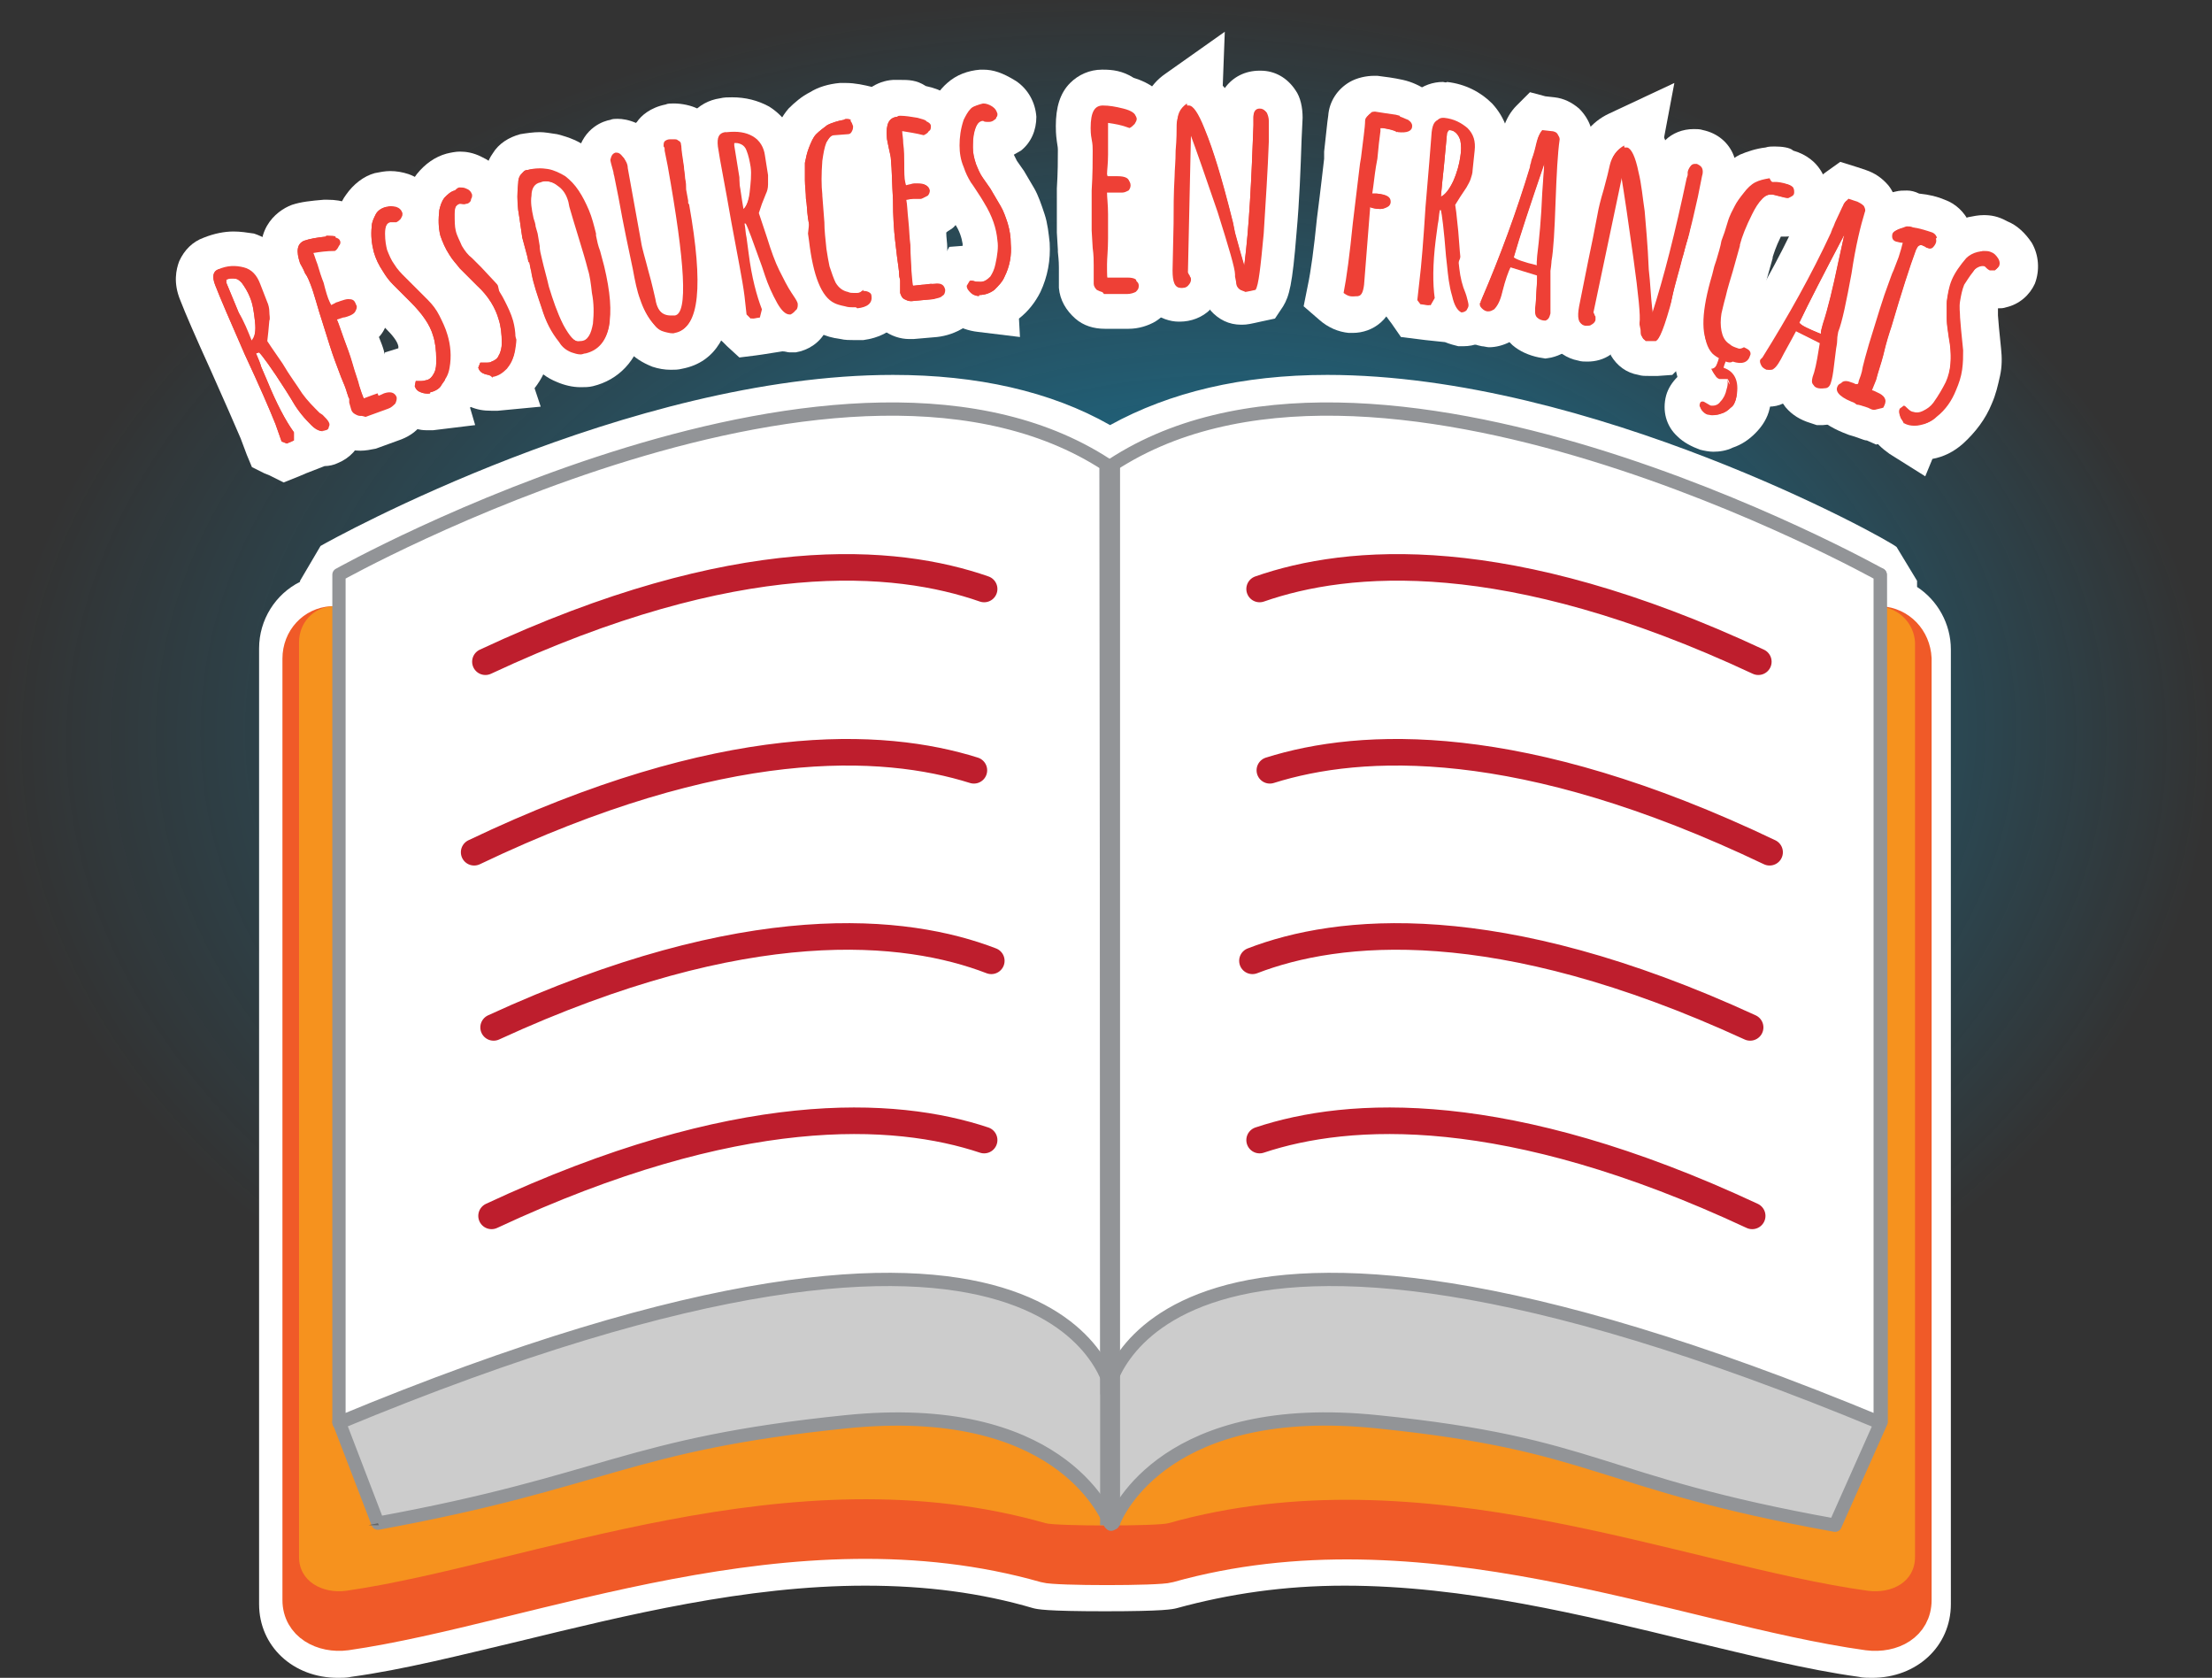
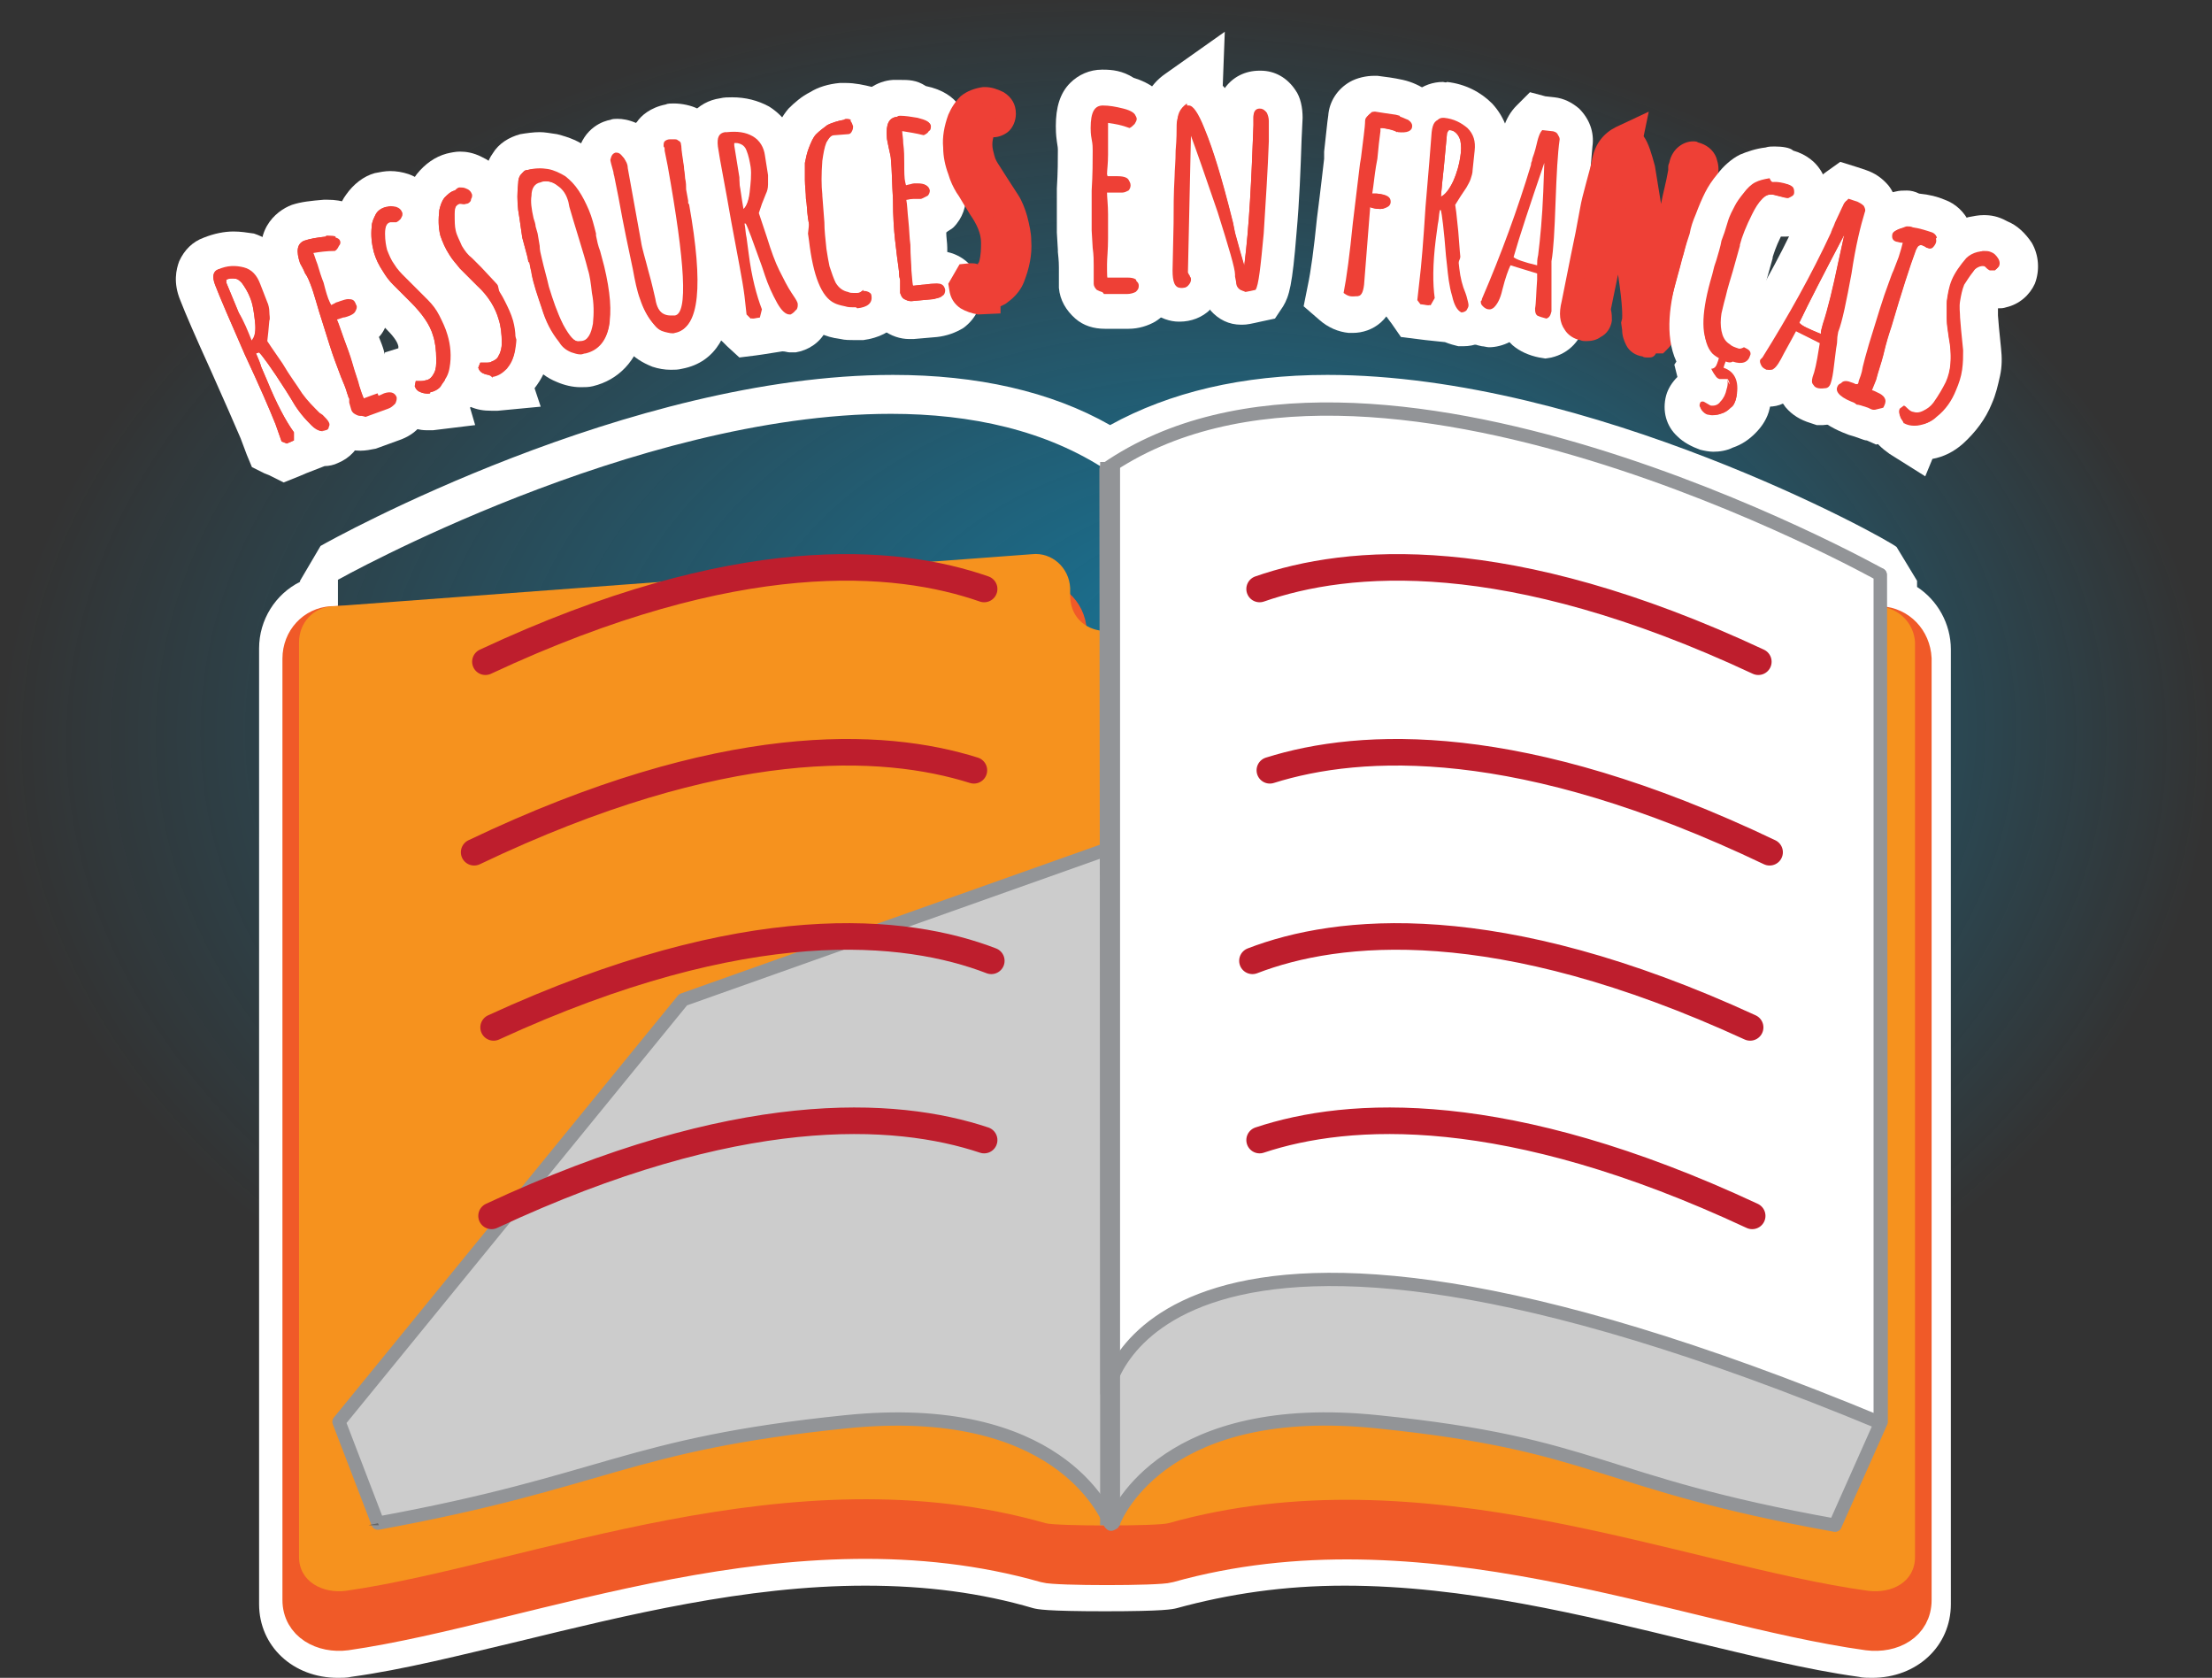
<svg xmlns="http://www.w3.org/2000/svg" xmlns:ns1="http://sodipodi.sourceforge.net/DTD/sodipodi-0.dtd" xmlns:ns2="http://www.inkscape.org/namespaces/inkscape" version="1.1" id="Layer_1" x="0px" y="0px" viewBox="0 0 216 163.8" xml:space="preserve" ns1:docname="french.svg" width="216" height="163.8" ns2:version="0.92.5 (2060ec1f9f, 2020-04-08)">
  <rect x="0" y="0" width="216" height="163.8" fill="#333333" stroke="none" />
  <defs id="defs262" />
  <ns1:namedview pagecolor="#ffffff" bordercolor="#666666" borderopacity="1" objecttolerance="10" gridtolerance="10" guidetolerance="10" ns2:pageopacity="0" ns2:pageshadow="2" ns2:window-width="773" ns2:window-height="480" id="namedview260" showgrid="false" fit-margin-top="0" fit-margin-left="0" fit-margin-right="0" fit-margin-bottom="0" ns2:zoom="1.0925926" ns2:cx="108" ns2:cy="87.9" ns2:window-x="0" ns2:window-y="34" ns2:window-maximized="0" ns2:current-layer="Layer_1" />
  <style type="text/css" id="style2">
	.st0{opacity:0.58;fill:url(#SVGID_1_);}
	.st1{fill:none;stroke:#FFFFFF;stroke-width:7.222;stroke-linecap:round;stroke-linejoin:round;stroke-miterlimit:10;}
	.st2{fill:#A87C4F;stroke:#8A5D3B;stroke-width:1.005;stroke-miterlimit:10;}
	
		.st3{fill:url(#SVGID_00000139286252248961161170000003385850674395094936_);stroke:#A87C4F;stroke-width:1.005;stroke-miterlimit:10;}
	.st4{fill:#A87C4F;}
	.st5{fill:#8A5D3B;}
	
		.st6{fill:url(#SVGID_00000007396052783150747470000017334915191113247620_);stroke:#D0D2D3;stroke-width:1.207;stroke-linecap:round;stroke-linejoin:round;stroke-miterlimit:10;}
	.st7{fill:#FFFFFF;stroke:#D0D2D3;stroke-width:2.288;stroke-linecap:round;stroke-linejoin:round;stroke-miterlimit:10;}
	.st8{fill:#FAAF40;}
	.st9{fill:#F05A28;stroke:#FAAF40;stroke-width:1.44;stroke-miterlimit:10;}
	.st10{fill:#603813;stroke:#603813;stroke-width:1.219;stroke-linecap:round;stroke-linejoin:round;stroke-miterlimit:10;}
	.st11{fill:#F6921E;stroke:#F6921E;stroke-width:1.828;stroke-linecap:round;stroke-linejoin:round;stroke-miterlimit:10;}
	.st12{fill:#F05A28;stroke:#FFFFFF;stroke-width:1.44;stroke-miterlimit:10;}
	.st13{opacity:0.58;fill:url(#SVGID_00000018917607380984201590000012993061549645195655_);}
	.st14{fill:#FFFFFF;}
	.st15{fill:#808184;}
	.st16{fill:#929497;}
	.st17{fill:#6D6E70;}
	.st18{fill:#F6921E;}
	
		.st19{fill:url(#SVGID_00000001646062824357353680000013423693122255064763_);stroke:#D0D2D3;stroke-width:0.872;stroke-miterlimit:10;}
	.st20{fill:#F16522;}
	.st21{fill:#A6A8AB;}
	.st22{fill:url(#SVGID_00000059295263194468155640000007428867597469172665_);}
	.st23{fill:url(#SVGID_00000090985899289334214620000015015399300865361799_);}
	.st24{fill:#FFDD15;}
	.st25{fill:none;stroke:#D0D2D3;stroke-width:0.57;stroke-miterlimit:10;}
	.st26{fill:none;stroke:#EE4036;stroke-width:2.617;stroke-linecap:round;stroke-linejoin:round;stroke-miterlimit:10;}
	.st27{opacity:0.58;fill:url(#SVGID_00000121269057952924490930000000707963404528383147_);}
	.st28{fill:#F1F1F2;stroke:#FFFFFF;stroke-width:2.599;stroke-miterlimit:10;}
	.st29{fill:#FFF3E3;}
	.st30{fill:#FFDAAB;}
	.st31{fill:none;stroke:#929497;stroke-width:2.599;stroke-linecap:round;stroke-linejoin:round;stroke-miterlimit:10;}
	.st32{fill:#BBBDBF;}
	.st33{fill:none;stroke:#D0D2D3;stroke-width:0.866;stroke-miterlimit:10;}
	.st34{fill:none;stroke:#7A8890;stroke-width:0.866;stroke-linecap:round;stroke-linejoin:round;stroke-miterlimit:10;}
	.st35{fill:none;stroke:#FFFFFF;stroke-width:0.866;stroke-linecap:round;stroke-linejoin:round;stroke-miterlimit:10;}
	.st36{fill:none;stroke:#FFFFFF;stroke-width:0.866;stroke-miterlimit:10;}
	.st37{fill:#FFFFFF;stroke:#D0D2D3;stroke-width:1.081;stroke-miterlimit:10;}
	.st38{fill:#FFFFFF;stroke:#D0D2D3;stroke-width:0.536;stroke-miterlimit:10;}
	.st39{opacity:0.2;fill:#FFE1BA;}
	.st40{fill:#DBDCDD;}
	.st41{fill:#6ACEF5;}
	.st42{fill:#C6E9FA;}
	.st43{fill:none;stroke:#808184;stroke-width:0.659;stroke-linecap:round;stroke-linejoin:round;stroke-miterlimit:10;}
	.st44{fill:#FFFFFF;stroke:#D0D2D3;stroke-width:0.847;stroke-miterlimit:10;}
	.st45{fill:#D0D2D3;}
	.st46{fill:none;stroke:#A6A8AB;stroke-width:1.027;stroke-linecap:round;stroke-linejoin:round;stroke-miterlimit:10;}
	.st47{opacity:0.58;fill:url(#SVGID_00000175320393895904577110000018103334206763241369_);}
	.st48{fill:#F05A28;stroke:#F05A28;stroke-width:3.241;stroke-linecap:round;stroke-miterlimit:10;}
	.st49{fill:#CCCCCC;stroke:#929497;stroke-width:1.296;stroke-linecap:round;stroke-linejoin:round;stroke-miterlimit:10;}
	.st50{fill:#666666;}
	.st51{fill:#FFFFFF;stroke:#929497;stroke-width:1.296;stroke-linecap:round;stroke-linejoin:round;stroke-miterlimit:10;}
	.st52{fill:none;stroke:#929497;stroke-width:1.945;stroke-miterlimit:10;}
	.st53{fill:none;stroke:#BE1E2D;stroke-width:2.593;stroke-linecap:round;stroke-linejoin:round;stroke-miterlimit:10;}
	.st54{fill:#EE4036;}
	.st55{opacity:0.58;fill:url(#SVGID_00000104677637948919616910000006376354720783814818_);}
	.st56{fill:#FCCA96;}
	
		.st57{fill:url(#SVGID_00000098213838907040720520000017598513076255079861_);stroke:#F1694C;stroke-width:2.625;stroke-linecap:round;stroke-linejoin:round;stroke-miterlimit:10;}
	.st58{fill:none;stroke:#F37952;stroke-width:1.969;stroke-miterlimit:10;}
	.st59{fill:url(#SVGID_00000139254934971242431970000006131106134000430998_);}
	.st60{fill:#F05A28;}
	
		.st61{fill:url(#SVGID_00000077300437934442190540000000529258833399211913_);stroke:#FAB579;stroke-width:0.918;stroke-linecap:round;stroke-linejoin:round;stroke-miterlimit:10;}
	.st62{fill:#FCCA96;stroke:#F6921E;stroke-width:0.918;stroke-miterlimit:10;}
	
		.st63{fill:url(#SVGID_00000099638833149307141010000009934000352396509600_);stroke:#F1694C;stroke-width:2.625;stroke-miterlimit:10;}
	.st64{opacity:0.59;fill:url(#SVGID_00000078747381110902751190000015042362312400418445_);}
	
		.st65{fill:url(#SVGID_00000057832152500021474030000001873101714432702638_);stroke:#D0D2D3;stroke-width:0.753;stroke-miterlimit:10;}
	.st66{fill:url(#SVGID_00000124149423374402494430000000226027469378646941_);}
	.st67{fill:url(#SVGID_00000012462205832159239680000011800033124145097887_);}
	.st68{fill:none;stroke:#D0D2D3;stroke-width:0.492;stroke-miterlimit:10;}
	.st69{fill:none;stroke:#EE4036;stroke-width:2.259;stroke-linecap:round;stroke-linejoin:round;stroke-miterlimit:10;}
	.st70{fill:#FFFFFF;stroke:#D0D2D3;stroke-width:1.075;stroke-miterlimit:10;}
	.st71{fill:#8BC53F;}
	.st72{fill:#009345;}
	.st73{fill:none;stroke:#1B75BB;stroke-width:0.424;stroke-miterlimit:10;}
	.st74{fill:none;stroke:#1B75BB;stroke-width:0.637;stroke-linecap:round;stroke-linejoin:round;stroke-miterlimit:10;}
	.st75{fill:none;stroke:#26A9E0;stroke-width:0.637;stroke-linecap:round;stroke-linejoin:round;stroke-miterlimit:10;}
	.st76{fill:#F6921E;stroke:#FFFFFF;stroke-width:0.424;stroke-miterlimit:10;}
	.st77{fill:none;stroke:#00ADEE;stroke-width:0.637;stroke-linecap:round;stroke-linejoin:round;stroke-miterlimit:10;}
</style>
  <g id="g257" transform="translate(0,-32.1)">
    <g id="g51">
      <radialGradient id="SVGID_1_" cx="-329.939" cy="337.462" r="74.955" fx="-315.322" fy="330.324" gradientTransform="matrix(1.441,0,0,0.971,583.398,-222.882)" gradientUnits="userSpaceOnUse">
        <stop offset="0" style="stop-color:#00ADEE" id="stop4" />
        <stop offset="1" style="stop-color:#00ADEE;stop-opacity:0" id="stop6" />
      </radialGradient>
      <ellipse class="st0" cx="108" cy="104.9" rx="108" ry="72.8" id="ellipse9" style="opacity:0.58;fill:url(#SVGID_1_)" />
      <g id="g49">
        <g id="g13">
          <path class="st14" d="m 129.6,72.5 c 25.1,0 54,16.2 54,16.2 v 3.2 0 c 1.8,0.1 3.2,1.6 3.2,3.5 0,0.5 0,1 0,1.5 0,7.2 0,26.2 0,45.5 0,2.2 0,4.4 0,6.5 0,6.8 0,13.5 0,19.5 0,2.3 0,4.6 0,6.7 0,2.1 0,4 0,5.8 0,3.1 0,5.8 0,7.8 0,2.1 -1.8,3.3 -3.8,3.3 -0.3,0 -0.5,0 -0.8,-0.1 -13.8,-2 -31.9,-8.9 -50.8,-8.9 -5.8,0 -11.6,0.7 -17.5,2.3 -0.5,0.1 -3.2,0.2 -6,0.2 -2.8,0 -5.5,-0.1 -6,-0.2 -5.8,-1.6 -11.7,-2.3 -17.5,-2.3 -18.9,0 -37,7 -50.8,8.9 -0.3,0 -0.5,0.1 -0.8,0.1 -2.1,0 -3.8,-1.2 -3.8,-3.3 0,-2 0,-4.7 0,-7.8 0,-1.8 0,-3.7 0,-5.8 0,-2.1 0,-4.4 0,-6.7 0,-6 0,-12.7 0,-19.5 0,-2.2 0,-4.3 0,-6.5 0,-19.3 0,-38.3 0,-45.5 0,-0.6 0,-1.1 0,-1.5 0,-1.8 1.4,-3.3 3.2,-3.5 L 33,91.8 v -3.1 c 0,0 28.9,-16.2 54,-16.2 7.8,0 15.2,1.6 21.2,5.6 6.2,-4 13.6,-5.6 21.4,-5.6 m 0,-3.8 c -8.3,0 -15.4,1.7 -21.2,4.9 -5.8,-3.3 -13,-4.9 -21.2,-4.9 -25.8,0 -54.7,16 -55.9,16.7 l -2,3.4 v 0.1 c -2.4,1.2 -4,3.7 -4,6.5 v 1.5 7.8 37.7 6.5 19.5 6.7 5.8 7.8 c 0,4.1 3.3,7.2 7.7,7.2 0.4,0 0.9,0 1.3,-0.1 5.1,-0.7 10.6,-2.1 16.5,-3.5 10.3,-2.5 22,-5.4 33.7,-5.4 5.9,0 11.3,0.7 16.4,2.2 0.4,0.1 1.2,0.3 7,0.3 5.8,0 6.6,-0.2 7,-0.3 5.1,-1.4 10.5,-2.2 16.4,-2.2 11.7,0 23.4,2.9 33.7,5.4 5.9,1.4 11.4,2.8 16.5,3.5 0.4,0.1 0.9,0.1 1.3,0.1 4.4,0 7.7,-3.1 7.7,-7.2 V 181 175.2 168.5 149 142.5 104.8 97 95.5 c 0,-2.5 -1.3,-4.8 -3.3,-6.1 v -0.6 l -2,-3.3 C 184.3,84.7 155.4,68.7 129.6,68.7 Z" id="path11" ns2:connector-curvature="0" style="fill:#ffffff" />
        </g>
        <g id="g47">
          <path class="st48" d="m 183.6,92.9 -68.4,-2.5 c -2,-0.1 -3.7,1.4 -3.7,3.3 v 0.9 c -0.1,2.2 -1.8,3.3 -3.5,3.3 -1.7,0 -3.4,-1.1 -3.5,-3.3 v -0.9 c -0.1,-2 -1.8,-3.5 -3.7,-3.3 l -68.4,2.5 c -1.8,0.1 -3.2,1.6 -3.2,3.5 0,14.3 0,74.7 0,91.9 0,2.4 2.3,3.6 4.6,3.3 18,-2.6 43.4,-13.7 68.3,-6.6 1,0.3 11,0.3 12,0 24.9,-7 50.2,4.1 68.3,6.6 2.4,0.3 4.6,-0.9 4.6,-3.3 0,-17.2 0,-77.6 0,-91.9 -0.1,-1.9 -1.5,-3.4 -3.4,-3.5 z" id="path15" ns2:connector-curvature="0" style="fill:#f05a28;stroke:#f05a28;stroke-width:3.241;stroke-linecap:round;stroke-miterlimit:10" />
          <path class="st18" d="m 183.6,91.3 -68.4,-5.1 c -2,-0.1 -3.7,1.4 -3.7,3.3 v 0.9 c -0.1,2.2 -1.8,3.3 -3.5,3.3 -1.7,0 -3.4,-1.1 -3.5,-3.3 v -0.9 c -0.1,-2 -1.8,-3.5 -3.7,-3.3 l -68.4,5.1 c -1.8,0.1 -3.2,1.6 -3.2,3.5 0,14.3 0,72.1 0,89.3 0,2.4 2.3,3.6 4.6,3.3 18,-2.6 43.4,-13.7 68.3,-6.6 1,0.3 11,0.3 12,0 24.9,-7 50.2,4.1 68.3,6.6 2.4,0.3 4.6,-0.9 4.6,-3.3 0,-17.2 0,-75 0,-89.3 -0.1,-1.8 -1.5,-3.3 -3.4,-3.5 z" id="path17" ns2:connector-curvature="0" style="fill:#f6921e" />
          <g id="g23">
            <path class="st49" d="m 183.6,88.2 -116.9,41.5 -33.6,41.2 3.8,9.9 c 22.4,-4.1 24.2,-7.7 45.7,-9.9 20.6,-2.1 25.3,8.8 25.8,9.9 l 0.1,0.1 0.2,-0.1 c 0.5,-1.3 5.4,-12 25.8,-9.9 21.7,2.2 21.3,5.9 44.7,10.1 l 4.5,-10.1 v -13 z" id="path19" ns2:connector-curvature="0" style="fill:#cccccc;stroke:#929497;stroke-width:1.296;stroke-linecap:round;stroke-linejoin:round;stroke-miterlimit:10" />
            <path class="st50" d="m 36,181 h 1 l -0.1,-0.2 c -0.3,0.1 -0.6,0.1 -0.9,0.2 z" id="path21" ns2:connector-curvature="0" style="fill:#666666" />
          </g>
-           <path class="st51" d="m 33.1,88.2 c 0,0 50,-28 75.6,-10.3 l -0.1,90.2 c 0,0 -4,-26.8 -75.5,2.9 z" id="path25" ns2:connector-curvature="0" style="fill:#ffffff;stroke:#929497;stroke-width:1.296;stroke-linecap:round;stroke-linejoin:round;stroke-miterlimit:10" />
          <path class="st51" d="m 183.6,88.2 c 0,0 -50,-28 -75.6,-10.3 l 0.1,90.2 c 0,0 4,-26.8 75.5,2.9 z" id="path27" ns2:connector-curvature="0" style="fill:#ffffff;stroke:#929497;stroke-width:1.296;stroke-linecap:round;stroke-linejoin:round;stroke-miterlimit:10" />
          <line class="st52" x1="108.4" y1="181" x2="108.4" y2="77.2" id="line29" style="fill:none;stroke:#929497;stroke-width:1.945;stroke-miterlimit:10" />
          <path class="st53" d="M 96.1,89.6 C 87.5,86.6 72,85.2 47.4,96.7" id="path31" ns2:connector-curvature="0" style="fill:none;stroke:#be1e2d;stroke-width:2.593;stroke-linecap:round;stroke-linejoin:round;stroke-miterlimit:10" />
          <path class="st53" d="m 95.1,107.3 c -8.9,-2.8 -24.5,-3.6 -48.8,8" id="path33" ns2:connector-curvature="0" style="fill:none;stroke:#be1e2d;stroke-width:2.593;stroke-linecap:round;stroke-linejoin:round;stroke-miterlimit:10" />
          <path class="st53" d="M 96.8,125.9 C 88.5,122.7 73,121 48.2,132.4" id="path35" ns2:connector-curvature="0" style="fill:none;stroke:#be1e2d;stroke-width:2.593;stroke-linecap:round;stroke-linejoin:round;stroke-miterlimit:10" />
          <path class="st53" d="M 96.1,143.4 C 87.4,140.5 72,139.6 48,150.8" id="path37" ns2:connector-curvature="0" style="fill:none;stroke:#be1e2d;stroke-width:2.593;stroke-linecap:round;stroke-linejoin:round;stroke-miterlimit:10" />
          <path class="st53" d="m 123,89.6 c 8.6,-3 24.1,-4.4 48.7,7.1" id="path39" ns2:connector-curvature="0" style="fill:none;stroke:#be1e2d;stroke-width:2.593;stroke-linecap:round;stroke-linejoin:round;stroke-miterlimit:10" />
          <path class="st53" d="m 124,107.3 c 8.9,-2.8 24.5,-3.6 48.8,8" id="path41" ns2:connector-curvature="0" style="fill:none;stroke:#be1e2d;stroke-width:2.593;stroke-linecap:round;stroke-linejoin:round;stroke-miterlimit:10" />
          <path class="st53" d="m 122.3,125.9 c 8.3,-3.2 23.8,-4.9 48.6,6.5" id="path43" ns2:connector-curvature="0" style="fill:none;stroke:#be1e2d;stroke-width:2.593;stroke-linecap:round;stroke-linejoin:round;stroke-miterlimit:10" />
          <path class="st53" d="m 123,143.4 c 8.7,-2.9 24.1,-3.8 48.1,7.4" id="path45" ns2:connector-curvature="0" style="fill:none;stroke:#be1e2d;stroke-width:2.593;stroke-linecap:round;stroke-linejoin:round;stroke-miterlimit:10" />
        </g>
      </g>
    </g>
    <g id="g173">
      <g id="g57">
        <path class="st54" d="m 26,76.5 -0.9,-2.3 c -0.6,-1.5 -1.6,-3.7 -2.9,-6.6 -1.5,-3.3 -2.4,-5.5 -3,-6.8 -0.4,-0.9 -0.4,-1.7 -0.1,-2.5 0.3,-0.6 0.8,-1.1 1.4,-1.3 0.7,-0.3 1.5,-0.5 2.2,-0.5 0.5,0 1,0.1 1.5,0.2 1.3,0.4 2.2,1.3 2.8,2.6 l 0.7,1.8 c 0.2,0.4 0.3,0.8 0.3,1.3 0.1,0.5 0.1,0.9 0,1.3 l -0.2,1.4 1.1,1.7 c 0.7,1.2 1.4,2.1 1.9,2.8 0.5,0.6 1,1.2 1.5,1.6 l 0.3,0.2 c 0.5,0.5 0.9,0.9 1,1.4 0.2,0.5 0.2,1.1 0.1,1.6 -0.2,0.7 -0.7,1.2 -1.4,1.5 -0.3,0.1 -0.6,0.2 -0.9,0.2 -0.4,0 -0.8,-0.1 -1.1,-0.3 v 0.7 l -2.5,1 z" id="path53" ns2:connector-curvature="0" style="fill:#ee4036" />
        <path class="st14" d="m 22.8,58.2 c 0.3,0 0.6,0 0.9,0.1 0.8,0.2 1.3,0.8 1.6,1.6 l 0.7,1.8 c 0.1,0.2 0.2,0.6 0.2,0.9 0,0.4 0.1,0.7 0,0.9 l -0.1,1.1 -0.1,0.9 0.4,0.6 1.1,1.6 c 0.7,1.2 1.4,2.1 1.9,2.9 0.5,0.7 1.1,1.3 1.7,1.9 l 0.3,0.2 c 0.3,0.3 0.5,0.5 0.6,0.7 0.1,0.2 0.1,0.3 0,0.5 0,0.2 -0.2,0.3 -0.3,0.3 -0.1,0 -0.1,0 -0.2,0 -0.3,0 -0.8,-0.3 -1.3,-0.8 C 29.5,72.7 28.9,71.9 28.4,71 L 27.9,70.2 C 26.5,68 25.6,66.8 25.3,66.5 L 25,66.6 c 0.2,0.5 0.4,0.9 0.5,1.3 l 0.6,1.4 c 0.9,2.2 1.8,3.9 2.6,5 v 0.8 L 28,75.4 27.5,75.2 26.9,73.5 c -0.6,-1.5 -1.6,-3.8 -3,-6.8 -1.4,-3.2 -2.4,-5.5 -2.9,-6.8 -0.3,-0.8 -0.2,-1.3 0.3,-1.5 0.5,-0.1 1,-0.2 1.5,-0.2 m 1.8,7.2 c 0.3,-0.3 0.4,-1 0.3,-1.9 -0.1,-0.9 -0.2,-1.7 -0.5,-2.4 -0.2,-0.5 -0.5,-1 -0.8,-1.4 -0.2,-0.2 -0.4,-0.4 -0.7,-0.4 -0.1,0 -0.2,0 -0.3,0 -0.2,0 -0.3,0 -0.5,0.1 v 0.1 0.2 l 1.2,2.9 c 0.5,0.8 0.9,1.8 1.3,2.8 M 22.8,54.7 c -0.9,0 -1.9,0.2 -2.9,0.6 -1.1,0.4 -1.9,1.2 -2.4,2.3 -0.3,0.8 -0.6,2.1 0.1,3.8 0.5,1.3 1.5,3.6 3,6.9 1.3,2.9 2.3,5.2 2.9,6.6 l 0.6,1.6 0.5,1.2 1.2,0.6 0.5,0.2 1.4,0.7 1.5,-0.6 0.7,-0.3 1.8,-0.7 c 0.4,0 0.9,-0.1 1.3,-0.3 1.2,-0.5 2,-1.4 2.4,-2.6 0.3,-0.9 0.2,-1.9 -0.1,-2.8 -0.3,-0.7 -0.8,-1.4 -1.5,-2 l -0.3,-0.3 c -0.4,-0.3 -0.8,-0.8 -1.2,-1.3 -0.5,-0.6 -1.1,-1.5 -1.8,-2.6 v 0 0 l -0.7,-1.2 0.1,-0.8 v 0 0 c 0,-0.5 0,-1 -0.1,-1.6 -0.1,-0.7 -0.2,-1.2 -0.4,-1.8 l -0.7,-1.7 c -0.7,-1.8 -2.1,-3.1 -3.9,-3.7 -0.7,-0.1 -1.3,-0.2 -2,-0.2 z" id="path55" ns2:connector-curvature="0" style="fill:#ffffff" />
      </g>
      <g id="g63">
        <path class="st54" d="m 35.3,74.4 c -0.3,0 -0.7,-0.1 -1,-0.2 -0.7,-0.3 -1.2,-0.7 -1.5,-1.4 V 72.7 L 32.4,71.6 C 32.3,71.4 32.2,71.2 32.2,71 32.1,70.7 31.9,70.2 31.6,69.5 L 31,67.8 c -0.3,-0.9 -0.7,-2.2 -1.3,-3.8 -0.5,-1.5 -0.8,-2.7 -1.2,-3.7 -0.1,-0.2 -0.2,-0.5 -0.4,-0.9 -0.3,-0.5 -0.4,-0.9 -0.5,-1.2 -1.2,-3.3 1.1,-4.3 1.5,-4.4 0.7,-0.3 1.6,-0.4 2.6,-0.4 0.1,0 0.2,0 0.3,0 1.8,0 2.5,0.9 2.8,1.6 0.2,0.6 0.2,1.3 -0.1,1.9 -0.2,0.4 -0.5,0.8 -0.8,1.1 l -0.5,0.4 h -0.3 c 0.1,0.3 0.2,0.6 0.3,0.8 0.1,0.2 0.1,0.4 0.2,0.5 0.2,0 0.4,-0.1 0.6,-0.1 1.1,0 2,0.6 2.3,1.6 0.2,0.7 0.2,1.4 -0.2,2 -0.3,0.4 -0.6,0.8 -1.1,1 0,0.1 0.1,0.2 0.1,0.3 0.3,0.9 0.6,1.6 0.8,2.3 0.3,0.9 0.5,1.5 0.6,2 0.1,0 0.2,-0.1 0.3,-0.1 0.4,-0.1 0.8,-0.2 1.2,-0.2 1,0 1.9,0.6 2.2,1.6 0.3,0.8 0.1,1.7 -0.4,2.4 -0.4,0.4 -0.9,0.8 -1.5,1 l -2.2,0.8 c -0.4,0.1 -0.7,0.1 -1,0.1 z" id="path59" ns2:connector-curvature="0" style="fill:#ee4036" />
        <path class="st14" d="m 32,55.1 c 0.7,0 1,0.1 1.1,0.4 0.1,0.2 0,0.4 -0.1,0.5 -0.1,0.2 -0.2,0.4 -0.4,0.5 0,0 0,0 -0.1,0 -0.8,0 -1.5,0.1 -2,0.2 0.1,0.2 0.2,0.6 0.4,1.1 0.2,0.7 0.4,1.3 0.6,1.8 0.2,0.8 0.4,1.5 0.6,1.9 l 0.2,0.4 0.4,-0.2 c 0.1,-0.1 0.3,-0.1 0.5,-0.2 0.3,-0.1 0.6,-0.2 0.8,-0.2 0.4,0 0.6,0.1 0.7,0.4 0.1,0.2 0,0.4 -0.1,0.6 -0.1,0.2 -0.3,0.3 -0.5,0.4 -0.3,0.1 -0.5,0.2 -0.7,0.2 l -0.6,0.2 c 0.2,0.4 0.4,1.1 0.7,1.9 0.3,0.8 0.6,1.6 0.8,2.3 0.3,1.1 0.6,1.8 0.7,2.3 0.3,0.9 0.5,1.4 0.5,1.4 0,0 0,0 0,0 l 0.8,-0.3 c 0.3,-0.1 0.6,-0.2 1,-0.4 0.2,-0.1 0.4,-0.1 0.6,-0.1 0.3,0 0.5,0.1 0.6,0.4 0.1,0.2 0,0.5 -0.1,0.7 -0.2,0.2 -0.4,0.4 -0.7,0.5 l -2.2,0.8 c -0.1,0 -0.2,0.1 -0.3,0.1 -0.1,0 -0.2,0 -0.4,-0.1 -0.2,-0.1 -0.4,-0.2 -0.5,-0.5 L 34.1,71.4 V 71 C 34,70.9 34,70.7 33.9,70.5 33.8,70.1 33.6,69.6 33.3,68.9 L 32.7,67.3 C 32.4,66.5 32,65.2 31.5,63.6 31,62.1 30.7,60.8 30.3,59.8 c -0.1,-0.2 -0.2,-0.6 -0.5,-1 -0.2,-0.5 -0.4,-0.8 -0.5,-1 -0.4,-1.2 -0.3,-1.9 0.4,-2.2 0.6,-0.2 1.2,-0.3 2.1,-0.4 0,-0.1 0.1,-0.1 0.2,-0.1 m 0,-3.5 c -0.1,0 -0.3,0 -0.4,0 -1.2,0.1 -2.2,0.2 -3.1,0.5 -1.6,0.6 -4,2.6 -2.6,6.7 0.1,0.3 0.3,0.8 0.6,1.4 0.2,0.5 0.3,0.7 0.3,0.7 0.3,0.9 0.7,2.1 1.1,3.6 v 0 0 c 0.6,1.8 1,3 1.3,3.8 v 0 0 l 0.6,1.6 v 0.1 0.1 c 0.4,0.8 0.5,1.2 0.6,1.4 0.1,0.3 0.2,0.5 0.3,0.7 l 0.1,0.4 0.2,0.7 v 0.1 l 0.1,0.1 c 0.5,1.1 1.3,1.9 2.4,2.3 0.5,0.2 1.1,0.3 1.7,0.3 0.5,0 1,-0.1 1.5,-0.2 l 2.2,-0.8 c 0.9,-0.3 1.7,-0.8 2.2,-1.5 0.9,-1.1 1.2,-2.7 0.7,-4 -0.6,-1.7 -2.1,-2.8 -3.9,-2.8 -0.1,0 -0.2,0 -0.3,0 0,-0.1 -0.1,-0.3 -0.1,-0.4 v 0 0 C 37.4,66 37.2,65.5 37,65 c 0.2,-0.2 0.4,-0.5 0.5,-0.7 0.6,-1.1 0.8,-2.3 0.4,-3.5 -0.4,-1.1 -1.2,-2 -2.2,-2.4 0.1,-0.2 0.3,-0.4 0.4,-0.7 0.5,-1 0.6,-2.2 0.2,-3.2 -0.2,-1 -1.2,-2.9 -4.3,-2.9 z" id="path61" ns2:connector-curvature="0" style="fill:#ffffff" />
      </g>
      <g id="g69">
        <path class="st54" d="m 41.7,72.3 c -0.4,0 -0.9,-0.1 -1.2,-0.2 -0.7,-0.3 -1.2,-0.8 -1.5,-1.5 l -0.3,-0.6 0.6,-2.1 0.9,-0.3 c 0.2,-0.1 0.5,-0.1 0.8,-0.1 0,-0.1 0,-0.1 0,-0.2 0,-0.7 -0.1,-1.4 -0.3,-1.9 C 40.4,64.6 39.9,63.7 39,62.9 L 38.6,62.5 C 38.1,62 37.6,61.6 37.2,61.2 36.8,60.8 36.4,60.3 36,59.7 35.5,59 35.1,58.2 34.9,57.3 c -0.3,-1 -0.4,-2.1 -0.3,-3.2 0.1,-0.8 0.3,-1.4 0.7,-2 0.5,-0.7 1.1,-1.1 1.9,-1.4 0.3,-0.1 0.6,-0.1 0.9,-0.1 0.4,0 0.7,0.1 1.1,0.2 0.9,0.3 1.5,0.9 1.7,1.7 0.2,0.7 0.1,1.4 -0.3,2 -0.3,0.4 -0.7,0.7 -1.2,0.9 0,0.4 0.1,0.6 0.1,0.7 0.1,0.3 0.3,0.7 0.5,1 0.2,0.3 0.5,0.6 0.8,0.9 l 0.9,0.9 1.4,1.4 c 0.5,0.5 1,1.2 1.4,1.9 0.4,0.7 0.7,1.4 1,2.2 0.4,1.3 0.5,2.7 0.3,4 -0.1,0.8 -0.5,1.6 -1,2.3 -0.2,0.2 -0.4,0.4 -0.6,0.6 l 0.2,0.6 -2,0.3 c -0.3,0.1 -0.5,0.1 -0.7,0.1 z" id="path65" ns2:connector-curvature="0" style="fill:#ee4036" />
        <path class="st14" d="m 38.1,52.4 c 0.2,0 0.4,0 0.5,0.1 0.3,0.1 0.5,0.3 0.6,0.6 0,0.2 0,0.3 -0.1,0.4 -0.1,0.1 -0.2,0.2 -0.4,0.3 -0.1,0 -0.2,0 -0.3,0 -0.1,0 -0.2,0 -0.3,0 -0.4,0.1 -0.6,0.6 -0.6,1.3 0,0.7 0.1,1.2 0.2,1.6 0.2,0.5 0.4,1 0.7,1.4 0.3,0.5 0.7,0.9 1,1.2 l 0.9,0.9 1.4,1.4 c 0.4,0.4 0.8,0.9 1.1,1.5 0.3,0.6 0.6,1.2 0.8,1.9 0.3,1 0.4,2.1 0.2,3.2 -0.1,0.6 -0.3,1 -0.7,1.5 C 43,70 42.5,70.3 42,70.4 v 0.1 c -0.1,0 -0.2,0 -0.3,0 -0.2,0 -0.4,0 -0.6,-0.1 -0.3,-0.1 -0.5,-0.3 -0.6,-0.6 l 0.1,-0.5 c 0.1,0 0.3,0 0.5,0 0.3,0 0.5,-0.1 0.6,-0.1 0.3,-0.1 0.5,-0.3 0.7,-0.7 0.2,-0.4 0.2,-0.8 0.2,-1.3 0,-0.9 -0.1,-1.7 -0.3,-2.3 C 42,63.8 41.2,62.7 40.1,61.6 L 39.7,61.2 C 39.2,60.7 38.8,60.3 38.4,59.9 38,59.5 37.7,59.1 37.4,58.6 37,58 36.7,57.4 36.5,56.7 c -0.2,-0.8 -0.3,-1.6 -0.2,-2.5 0,-0.4 0.2,-0.8 0.4,-1.2 0.2,-0.3 0.6,-0.6 1,-0.7 0.2,0.1 0.3,0.1 0.4,0.1 m 0,-3.6 c -0.5,0 -1,0.1 -1.5,0.2 -1.1,0.3 -2.1,1.1 -2.8,2.1 -0.6,0.8 -0.9,1.8 -1,2.8 -0.1,1.4 0,2.7 0.3,3.9 0.3,1 0.8,2 1.4,2.9 0.4,0.6 0.9,1.2 1.4,1.7 0.4,0.4 0.9,0.9 1.4,1.4 l 0.4,0.4 c 0.6,0.6 1.1,1.2 1.2,1.7 0,0.1 0,0.1 0,0.2 l -1.3,0.4 -0.5,1.9 -0.1,0.5 -0.3,1.2 0.5,1.2 c 0.5,1.1 1.4,1.9 2.5,2.4 0.6,0.2 1.3,0.4 1.9,0.4 0.2,0 0.5,0 0.7,0 l 4.1,-0.5 -0.5,-1.7 C 46.6,71 47.1,70 47.3,68.8 47.6,67.2 47.5,65.6 47,64 c -0.3,-0.9 -0.7,-1.8 -1.1,-2.6 -0.5,-0.8 -1,-1.5 -1.6,-2.2 v 0 0 l -1.4,-1.4 v 0 0 L 42,56.7 v 0 0 c -0.1,-0.1 -0.3,-0.3 -0.4,-0.5 0.2,-0.2 0.4,-0.4 0.5,-0.6 0.8,-1 1,-2.3 0.6,-3.6 -0.4,-1.3 -1.4,-2.4 -2.8,-2.9 -0.6,-0.2 -1.2,-0.3 -1.8,-0.3 z" id="path67" ns2:connector-curvature="0" style="fill:#ffffff" />
      </g>
      <g id="g75">
        <path class="st54" d="m 48,70.4 c -0.5,0 -0.9,-0.1 -1.4,-0.3 -0.7,-0.3 -1.2,-0.8 -1.5,-1.5 l -0.2,-0.6 0.6,-2 0.9,-0.3 c 0.2,-0.1 0.5,-0.1 0.8,-0.1 0,-0.1 0,-0.1 0,-0.2 C 47.2,64.7 47.1,64 47,63.5 46.8,62.7 46.2,61.8 45.4,61 L 45,60.6 c -0.5,-0.5 -1,-1 -1.3,-1.4 -0.4,-0.5 -0.8,-1 -1.1,-1.5 -0.5,-0.8 -0.8,-1.6 -1.1,-2.4 -0.3,-1 -0.3,-2.1 -0.2,-3.2 0.1,-0.8 0.4,-1.4 0.8,-2 0.5,-0.6 1.1,-1.1 1.9,-1.3 0.3,-0.1 0.6,-0.1 0.8,-0.1 0.4,0 0.8,0.1 1.2,0.2 0.8,0.3 1.4,1 1.7,1.8 0.2,0.7 0,1.4 -0.4,2 -0.3,0.4 -0.7,0.7 -1.2,0.8 0,0.4 0,0.6 0.1,0.7 0.1,0.3 0.2,0.7 0.4,1 0.2,0.4 0.5,0.7 0.7,0.9 l 0.9,0.9 1.4,1.5 c 0.5,0.6 0.9,1.2 1.3,1.9 0.4,0.7 0.7,1.5 0.9,2.3 0.4,1.3 0.4,2.7 0.1,4 -0.2,0.8 -0.5,1.6 -1.1,2.2 -0.2,0.2 -0.4,0.4 -0.6,0.6 l 0.2,0.7 -2.1,0.3 C 48.2,70.4 48.1,70.4 48,70.4 Z" id="path71" ns2:connector-curvature="0" style="fill:#ee4036" />
        <path class="st14" d="m 44.9,50.4 c 0.2,0 0.4,0 0.6,0.1 0.3,0.1 0.5,0.3 0.6,0.6 0,0.2 0,0.3 -0.1,0.4 -0.1,0.1 -0.2,0.2 -0.4,0.2 -0.1,0 -0.2,0 -0.3,0 -0.1,0 -0.2,0 -0.3,0 -0.4,0.1 -0.6,0.5 -0.6,1.3 0,0.7 0,1.2 0.1,1.6 0.1,0.5 0.4,1 0.6,1.5 0.3,0.5 0.6,0.9 1,1.2 l 0.9,0.9 1.4,1.5 c 0.4,0.4 0.7,0.9 1,1.5 0.3,0.6 0.6,1.2 0.8,1.9 0.3,1.1 0.3,2.1 0.1,3.2 -0.1,0.6 -0.3,1 -0.7,1.5 -0.4,0.4 -0.8,0.7 -1.4,0.8 v 0.1 c -0.1,0 -0.1,0 -0.2,0 -0.2,0 -0.5,0 -0.7,-0.1 C 47,68.5 46.8,68.3 46.7,68 l 0.2,-0.5 c 0.1,0 0.2,0 0.4,0 0,0 0.1,0 0.1,0 0.3,0 0.5,0 0.6,-0.1 0.3,-0.1 0.6,-0.3 0.7,-0.6 C 48.9,66.5 49,66 49,65.6 49,64.7 48.9,63.9 48.7,63.3 48.4,62.2 47.7,61 46.6,60 l -0.4,-0.4 c -0.5,-0.5 -0.9,-0.9 -1.3,-1.3 -0.3,-0.4 -0.7,-0.8 -1,-1.3 -0.4,-0.6 -0.7,-1.3 -0.9,-1.9 -0.2,-0.8 -0.2,-1.6 -0.1,-2.5 0.1,-0.4 0.2,-0.8 0.5,-1.2 0.3,-0.3 0.6,-0.6 1,-0.7 0.3,-0.3 0.4,-0.3 0.5,-0.3 m 0,-3.5 c -0.4,0 -0.9,0.1 -1.3,0.2 -1.1,0.3 -2.1,1 -2.9,2 -0.6,0.8 -1,1.7 -1.1,2.8 v 0 0 c -0.2,1.4 -0.1,2.7 0.2,3.9 0.3,1 0.7,2 1.3,2.9 0.4,0.6 0.8,1.2 1.3,1.8 0.4,0.4 0.8,0.9 1.4,1.5 l 0.4,0.4 c 0.6,0.6 1,1.2 1.2,1.8 0,0.1 0,0.1 0,0.2 l -1.3,0.4 -0.6,1.8 -0.2,0.5 -0.3,1 0.5,1.2 c 0.5,1.1 1.3,2 2.4,2.5 0.7,0.3 1.3,0.4 2.1,0.4 0.2,0 0.4,0 0.6,0 L 52.8,71.8 52.2,70 c 0.7,-0.9 1.2,-1.9 1.4,-3 0.3,-1.6 0.3,-3.2 -0.1,-4.8 -0.2,-0.9 -0.6,-1.8 -1,-2.6 C 52,58.8 51.5,58 51,57.4 v 0 0 L 49.6,55.9 48.7,55 v 0 0 c -0.1,-0.1 -0.3,-0.3 -0.4,-0.5 0.2,-0.2 0.4,-0.4 0.6,-0.6 0.8,-1 1.1,-2.3 0.8,-3.5 C 49.3,49 48.3,48 47,47.4 46.2,47 45.5,46.9 44.9,46.9 Z" id="path73" ns2:connector-curvature="0" style="fill:#ffffff" />
      </g>
      <g id="g81">
        <path class="st54" d="m 56.7,68.4 c -0.5,0 -1.1,-0.1 -1.6,-0.3 C 54.4,67.8 53.8,67.3 53.2,66.7 52.3,65.6 51.6,64.3 51.1,62.9 50.7,61.7 50.3,60.5 50,59.3 50,59.2 49.9,59.1 49.9,59 l -0.3,-1.2 -0.4,-1.9 c -0.1,-0.6 -0.3,-1.6 -0.4,-2.9 -0.1,-1 -0.1,-2.1 0,-3.1 0.1,-0.6 0.3,-1.1 0.6,-1.6 0.4,-0.6 1,-1 1.7,-1.2 0.5,-0.1 1,-0.2 1.5,-0.2 0.4,0 0.8,0 1.2,0.1 0.9,0.2 1.7,0.5 2.4,1.1 0.6,0.5 1.2,1.1 1.7,1.8 0.5,0.7 0.9,1.4 1.2,2.3 0.3,0.8 0.6,1.6 0.8,2.5 v 0.2 c 0.1,0.5 0.2,1 0.3,1.4 l 0.4,1.5 c 0.7,2.8 0.8,5 0.4,6.7 -0.4,2.1 -1.7,3.4 -3.5,3.8 -0.3,0 -0.6,0.1 -0.8,0.1 z M 53.6,51.8 c 0,0.3 0.1,0.6 0.2,1.1 0.1,0.3 0.1,0.5 0.2,0.7 v 0.1 l 0.2,0.8 0.2,1.3 c 0.1,0.4 0.1,0.8 0.2,1.1 0.2,0.9 0.4,1.8 0.7,2.7 0.2,0.9 0.5,1.7 0.9,2.5 0,-0.4 -0.1,-0.8 -0.1,-1.1 -0.1,-0.9 -0.2,-1.6 -0.4,-2.2 -0.2,-0.7 -0.5,-1.7 -0.9,-2.9 -0.4,-1.4 -0.7,-2.4 -0.9,-3.1 l -0.1,-0.5 c 0,-0.2 0,-0.4 -0.2,-0.5 z" id="path77" ns2:connector-curvature="0" style="fill:#ee4036" />
        <path class="st14" d="m 52.7,48.6 c 0.3,0 0.6,0 0.8,0.1 0.6,0.1 1.2,0.4 1.7,0.7 0.5,0.4 0.9,0.8 1.3,1.4 0.4,0.6 0.7,1.2 1,1.9 0.3,0.7 0.5,1.5 0.7,2.3 v 0.2 c 0.1,0.5 0.2,1 0.4,1.5 l 0.4,1.5 c 1.2,5 0.6,7.8 -1.8,8.4 -0.2,0 -0.3,0.1 -0.5,0.1 -0.3,0 -0.6,-0.1 -0.9,-0.2 -0.5,-0.2 -0.9,-0.5 -1.2,-1 -0.8,-1 -1.3,-2 -1.7,-3.3 -0.4,-1.2 -0.8,-2.3 -1,-3.4 0,-0.2 -0.1,-0.4 -0.1,-0.5 l -0.1,-0.5 c 0,-0.1 0,-0.1 -0.1,-0.1 0,0 0,0 0,0 L 51.5,57.2 51,55.3 c -0.1,-0.6 -0.2,-1.5 -0.4,-2.7 -0.1,-0.9 -0.1,-1.7 0,-2.6 0,-0.4 0.1,-0.7 0.3,-0.9 0.2,-0.2 0.3,-0.4 0.6,-0.4 0.4,-0.1 0.8,-0.1 1.2,-0.1 m 3.9,16.9 c 0.1,0 0.1,0 0.2,0 0.3,-0.1 0.6,-0.3 0.8,-0.6 0.2,-0.3 0.3,-0.7 0.4,-1.2 0.1,-1 0.1,-2 -0.1,-3 C 57.8,59.8 57.7,59 57.5,58.4 57.3,57.6 57,56.6 56.6,55.3 56.2,54 55.9,53 55.7,52.3 l -0.1,-0.5 c -0.2,-0.7 -0.5,-1.2 -1.1,-1.6 -0.4,-0.3 -0.8,-0.4 -1.2,-0.4 -0.1,0 -0.3,0 -0.5,0.1 -0.6,0.1 -0.9,0.6 -0.9,1.3 -0.1,0.6 0,1.3 0.2,2.2 0.1,0.3 0.2,0.6 0.2,0.8 l 0.2,0.7 0.2,1.2 c 0,0.4 0.1,0.8 0.2,1.2 0.2,0.9 0.5,1.9 0.7,2.8 0.4,1.3 0.8,2.5 1.4,3.7 0.6,1.1 1.1,1.7 1.6,1.7 M 52.7,45 c -0.6,0 -1.3,0.1 -1.9,0.2 -1.1,0.3 -2.1,0.9 -2.7,1.9 -0.5,0.7 -0.7,1.5 -0.8,2.4 -0.2,1.2 -0.2,2.3 0,3.5 0.2,1.4 0.3,2.3 0.4,3 v 0 0 l 0.4,1.8 v 0 0 l 0.1,0.5 0.2,0.9 c 0,0.1 0,0.2 0.1,0.2 0,0.2 0.1,0.3 0.1,0.5 l 0.4,1.7 h 0.1 c 0.2,0.5 0.3,1.1 0.5,1.6 0.5,1.6 1.3,3 2.3,4.3 v 0 0 c 0.7,0.9 1.5,1.5 2.5,1.9 0.7,0.3 1.5,0.5 2.3,0.5 0.4,0 0.8,0 1.2,-0.1 2.5,-0.6 4.3,-2.5 4.9,-5.2 0.4,-1.9 0.3,-4.3 -0.4,-7.4 v 0 0 L 62,55.7 v 0 0 c -0.1,-0.4 -0.2,-0.8 -0.3,-1.3 v -0.2 c -0.2,-1 -0.5,-1.9 -0.8,-2.8 -0.4,-0.9 -0.8,-1.8 -1.4,-2.6 -0.6,-0.9 -1.3,-1.6 -2,-2.2 v 0 0 C 56.6,45.9 55.6,45.5 54.4,45.2 53.7,45.1 53.2,45 52.7,45 Z" id="path79" ns2:connector-curvature="0" style="fill:#ffffff" />
      </g>
      <g id="g87">
        <path class="st54" d="m 65.6,66.4 c -0.4,0 -0.9,-0.1 -1.3,-0.2 C 63.6,66 63.1,65.6 62.6,65 61.9,64.1 61.3,63.1 61,62 60.7,61.2 60.5,60.1 60.2,58.9 59.8,57 59.3,54.7 58.8,51.9 L 58.5,50 C 58.4,49.8 58.4,49.6 58.4,49.4 58.2,48.7 58.1,48.3 58.1,48.1 L 58,47.8 58.1,47.5 c 0.4,-1.6 1.4,-1.9 1.8,-2 h 0.2 0.2 c 0.5,0 1.3,0.2 2,1.1 0.4,0.5 0.7,1.1 0.8,1.8 l 1.3,7.2 c 0.1,0.6 0.3,1.5 0.7,2.6 -0.2,-2 -0.6,-4.9 -1.4,-9.4 l -0.3,-1.6 c 0,-0.1 -0.1,-0.2 -0.1,-0.4 -0.2,-0.9 0.1,-1.5 0.3,-1.8 0.4,-0.5 0.9,-0.8 1.7,-1 0.2,0 0.3,0 0.5,0 0.5,0 1,0.1 1.4,0.4 0.4,0.3 0.8,0.7 1,1.2 0.1,0.2 0.1,0.4 0.2,0.9 0.1,0.3 0.1,0.8 0.2,1.5 0,0.5 0.1,0.9 0.1,1.2 0.1,0.4 0.1,0.8 0.2,1.2 l 0.1,1 c 0,0.1 0.1,0.3 0.1,0.4 1.2,6.3 1.9,13.6 -2.7,14.4 -0.2,0.2 -0.5,0.2 -0.8,0.2 z" id="path83" ns2:connector-curvature="0" style="fill:#ee4036" />
        <path class="st14" d="m 65.8,45.7 c 0.2,0 0.3,0 0.4,0.1 0.2,0.1 0.3,0.2 0.3,0.4 0,0.1 0.1,0.3 0.1,0.6 0.1,0.3 0.1,0.7 0.2,1.4 0,0.5 0.1,1 0.1,1.3 0.1,0.4 0.1,0.8 0.1,1.1 l 0.2,1.1 v 0.2 c 0,0.1 0.1,0.1 0.1,0.2 1.4,7.9 1,12 -1.3,12.4 -0.2,0 -0.3,0 -0.5,0 -0.2,0 -0.5,0 -0.7,-0.1 -0.4,-0.1 -0.7,-0.3 -1,-0.7 -0.6,-0.7 -1,-1.5 -1.3,-2.4 -0.3,-0.8 -0.5,-1.8 -0.7,-2.9 -0.4,-1.9 -0.9,-4.2 -1.4,-7 l -0.4,-2 c 0,-0.1 -0.1,-0.3 -0.1,-0.5 -0.2,-0.7 -0.3,-1.1 -0.3,-1.2 0.1,-0.4 0.2,-0.6 0.5,-0.7 0,0 0.1,0 0.1,0 0.2,0 0.4,0.1 0.6,0.4 0.2,0.3 0.4,0.6 0.4,1 l 1.3,7.2 c 0.1,0.7 0.4,1.6 0.7,2.8 0.4,1.4 0.6,2.4 0.7,2.8 0.2,1.1 0.7,1.7 1.6,1.7 0.1,0 0.3,0 0.4,0 1.3,-0.2 1,-5.1 -0.7,-14.6 l -0.3,-1.5 v -0.2 c 0,0 0,-0.1 -0.1,-0.2 0,-0.2 0,-0.4 0.1,-0.5 0.1,-0.1 0.3,-0.2 0.5,-0.2 0.3,0 0.3,0 0.4,0 m 0,-3.5 c -0.3,0 -0.6,0 -0.8,0.1 -1.5,0.3 -2.4,1.1 -2.8,1.7 0,0 -0.1,0.1 -0.1,0.1 -0.7,-0.3 -1.3,-0.4 -1.8,-0.4 -0.2,0 -0.5,0 -0.7,0.1 -0.6,0.1 -2.6,0.7 -3.2,3.3 l -0.2,0.7 0.1,0.7 c 0,0.1 0.1,0.4 0.3,1.3 0,0.2 0.1,0.5 0.1,0.7 l 0.4,1.9 c 0.5,2.7 1,5.1 1.4,7 0.2,1.3 0.5,2.4 0.8,3.3 0.4,1.3 1.1,2.5 1.9,3.5 v 0 0 c 0.7,0.8 1.5,1.3 2.5,1.7 0.6,0.2 1.2,0.3 1.8,0.3 0.4,0 0.7,0 1.1,-0.1 6.9,-1.3 4.9,-11.9 4.1,-16.5 0,-0.1 -0.1,-0.3 -0.1,-0.5 l -0.1,-0.9 c 0,-0.4 -0.1,-0.9 -0.2,-1.4 0,-0.1 -0.1,-0.4 -0.1,-0.9 V 47.8 47.7 C 70.1,47 70.1,46.4 70,46 69.9,45.5 69.8,45.2 69.7,44.9 v -0.1 -0.1 c -0.3,-0.8 -0.9,-1.5 -1.6,-2 -0.6,-0.3 -1.5,-0.5 -2.3,-0.5 z" id="path85" ns2:connector-curvature="0" style="fill:#ffffff" />
      </g>
      <g id="g93">
        <path class="st54" d="M 71.3,63.7 71,61.3 c -0.2,-1.5 -0.7,-3.9 -1.3,-7.1 -0.7,-3.5 -1.1,-5.9 -1.3,-7.3 -0.3,-2.1 0.9,-3.2 2.2,-3.4 0.3,0 0.6,-0.1 1,-0.1 1,0 1.9,0.2 2.7,0.7 1.1,0.7 1.8,1.8 2.1,3.2 l 0.3,1.9 c 0.1,0.4 0.1,0.9 0,1.4 -0.1,0.5 -0.1,0.9 -0.2,1.2 L 76,53.1 76.7,55 c 0.4,1.3 0.8,2.3 1.2,3.1 0.3,0.7 0.7,1.4 1,1.9 l 0.2,0.3 c 0.4,0.6 0.6,1.1 0.7,1.6 0.1,0.6 0,1.1 -0.3,1.6 -0.4,0.6 -1,1 -1.7,1.1 h -0.1 -0.2 c -0.6,0 -1.2,-0.3 -1.6,-0.6 L 75.7,64.6 73,65 Z" id="path89" ns2:connector-curvature="0" style="fill:#ee4036" />
        <path class="st14" d="m 71.5,45.1 c 0.7,0 1.3,0.2 1.8,0.5 0.7,0.4 1.1,1.1 1.2,1.9 l 0.3,1.9 c 0,0.3 0,0.6 0,0.9 0,0.4 -0.1,0.7 -0.2,0.9 l -0.4,1 -0.3,0.9 0.2,0.6 0.6,1.8 c 0.4,1.3 0.8,2.4 1.2,3.2 0.4,0.8 0.8,1.6 1.2,2.2 l 0.2,0.3 c 0.2,0.3 0.4,0.6 0.4,0.8 0,0.2 0,0.3 -0.1,0.5 -0.1,0.1 -0.2,0.2 -0.4,0.3 0,0 -0.1,0 -0.1,0 -0.4,0 -0.8,-0.4 -1.2,-1.1 C 75.4,60.8 75,59.9 74.7,59 L 74.4,58.1 C 73.5,55.6 73,54.2 72.8,53.9 h -0.3 c 0.1,0.5 0.1,1 0.2,1.4 l 0.2,1.5 c 0.3,2.4 0.8,4.2 1.3,5.5 L 74,63.1 73.3,63.2 72.9,62.8 72.7,61 C 72.5,59.4 72,57 71.4,53.7 70.8,50.2 70.3,47.8 70.1,46.4 70,45.5 70.2,45.1 70.8,45 c 0.3,0.1 0.5,0.1 0.7,0.1 m 1,7.5 c 0.4,-0.3 0.6,-0.8 0.8,-1.8 0.1,-0.9 0.2,-1.8 0.1,-2.5 C 73.3,47.7 73.2,47.2 73,46.7 72.9,46.4 72.7,46.2 72.5,46.1 72.3,46 72.1,46 71.9,46 c -0.1,0 -0.2,0 -0.2,0 v 0.1 0.2 l 0.5,3.1 c 0,1.1 0.1,2.1 0.3,3.2 m -1,-11 v 0 c -0.4,0 -0.8,0 -1.2,0.1 -2.1,0.3 -4.1,2.1 -3.7,5.4 0.2,1.4 0.6,3.9 1.3,7.4 0.6,3.2 1,5.6 1.3,7.1 l 0.2,1.7 0.2,1.3 1,0.9 0.4,0.4 1.2,1.1 1.6,-0.2 0.7,-0.1 1.9,-0.3 c 0.3,0 0.5,0.1 0.7,0.1 0.2,0 0.4,0 0.6,0 1.2,-0.2 2.3,-0.9 2.9,-2 0.5,-0.8 0.7,-1.8 0.5,-2.8 -0.1,-0.8 -0.4,-1.5 -1,-2.3 V 59 c -0.3,-0.4 -0.6,-1 -0.8,-1.6 -0.3,-0.7 -0.7,-1.7 -1.1,-3 v 0 0 L 77.7,53.1 78,52.4 v 0 0 c 0.2,-0.5 0.3,-1 0.3,-1.6 0.1,-0.7 0.1,-1.3 0,-1.8 L 78,47 C 77.7,45.1 76.7,43.5 75.1,42.5 74,41.9 72.8,41.6 71.5,41.6 Z" id="path91" ns2:connector-curvature="0" style="fill:#ffffff" />
      </g>
      <g id="g99">
        <path class="st54" d="m 83.5,63.8 c -0.3,0 -0.7,0 -1,-0.1 C 81.9,63.6 81.4,63.5 81,63.3 79.1,62.4 78,60 77.5,55.8 l -0.2,-2.2 c -0.1,-0.7 -0.1,-1.4 -0.2,-2 0,-0.6 -0.1,-1.2 -0.1,-1.9 0,-0.8 0,-1.5 0.1,-2 0.1,-0.6 0.2,-1.2 0.4,-1.9 0.2,-0.7 0.6,-1.4 1,-1.9 0.4,-0.5 1,-0.9 1.6,-1.3 0.6,-0.3 1.4,-0.6 2.3,-0.7 0.1,0 0.2,0 0.4,0 0.5,0 1,0.2 1.5,0.4 0.6,0.4 0.9,1 1,1.7 0.1,0.6 -0.1,1.1 -0.4,1.6 -0.4,0.5 -0.9,0.9 -1.5,1.1 h -0.1 l -0.9,0.1 c -0.1,0.2 -0.1,0.5 -0.1,1 -0.1,1.3 -0.1,2.3 0,3 l 0.3,2.7 c 0.1,0.8 0.1,1.6 0.2,2.6 0.1,0.6 0.1,1.1 0.2,1.4 0.1,0.5 0.3,0.8 0.4,1 0.1,0.1 0.1,0.2 0.2,0.2 l 0.2,-0.2 0.6,-0.1 c 0.1,0 0.2,0 0.4,0 0.4,0 0.8,0.1 1.2,0.3 0.7,0.4 1.2,1 1.2,1.8 0.1,0.9 -0.2,1.6 -0.5,2 -0.5,0.6 -1.3,1 -2.4,1.1 -0.4,0.1 -0.6,0.2 -0.8,0.2 z" id="path95" ns2:connector-curvature="0" style="fill:#ee4036" />
        <path class="st14" d="m 82.6,43.7 c 0.2,0 0.3,0 0.5,0.1 0.2,0.1 0.2,0.3 0.3,0.5 0,0.2 0,0.3 -0.1,0.5 -0.1,0.2 -0.2,0.3 -0.4,0.3 l -1.3,0.1 c -0.4,0 -0.6,0.3 -0.9,0.8 -0.2,0.5 -0.3,1.1 -0.4,1.8 -0.1,1.3 -0.1,2.4 0,3.3 v 0.1 l 0.2,2.6 c 0,0.8 0.1,1.6 0.2,2.6 0.1,0.7 0.2,1.2 0.3,1.7 0.2,0.6 0.4,1.2 0.6,1.6 0.3,0.5 0.7,0.8 1.2,0.9 0.2,0.1 0.4,0.1 0.6,0.1 0.1,0 0.2,0 0.3,0 0.2,0 0.4,-0.1 0.6,-0.3 0.1,0 0.1,0 0.2,0 0.2,0 0.3,0 0.4,0.1 0.2,0.1 0.3,0.2 0.3,0.4 0.1,0.7 -0.4,1.1 -1.4,1.2 -0.2,0 -0.3,0 -0.5,0 -0.2,0 -0.5,0 -0.8,-0.1 C 82,61.9 81.7,61.8 81.5,61.7 80.2,61.1 79.4,59 79,55.6 L 78.9,54.9 79,54 78.9,53.4 c -0.1,-0.7 -0.1,-1.4 -0.2,-1.9 0,-0.6 -0.1,-1.2 -0.1,-1.8 0,-0.7 0,-1.3 0,-1.7 0.1,-0.5 0.2,-1 0.4,-1.5 0.2,-0.5 0.4,-1 0.7,-1.3 0.3,-0.3 0.7,-0.6 1.1,-0.9 0.4,-0.2 1,-0.4 1.6,-0.5 0.1,-0.1 0.2,-0.1 0.2,-0.1 m 0,-3.5 c -0.2,0 -0.4,0 -0.6,0 -1.1,0.1 -2.1,0.4 -2.9,0.9 -0.8,0.4 -1.5,1 -2.1,1.6 -0.6,0.7 -1.1,1.6 -1.4,2.6 -0.2,0.8 -0.4,1.5 -0.5,2.1 -0.1,0.7 -0.1,1.4 -0.1,2.3 0,0.7 0.1,1.4 0.1,2 0,0.6 0.1,1.3 0.2,2 l 0.1,0.6 0.1,0.8 0.1,0.7 c 0.3,3 1.2,7.2 4.4,8.8 0.6,0.3 1.3,0.5 2.1,0.6 0.4,0.1 0.9,0.1 1.3,0.1 0.3,0 0.6,0 0.9,0 1.5,-0.2 2.7,-0.8 3.5,-1.8 0.7,-0.9 1.1,-2.1 0.9,-3.3 -0.2,-1.4 -1,-2.5 -2.2,-3.2 -0.6,-0.3 -1.3,-0.5 -2,-0.5 -0.1,0 -0.1,0 -0.2,0 0,-0.2 -0.1,-0.5 -0.1,-0.8 C 84.1,54.8 84,54 84,53.3 v 0 0 l -0.2,-2.6 v -0.2 c 0,-0.4 -0.1,-1.1 0,-2.3 1,-0.3 1.8,-0.9 2.4,-1.8 0.5,-0.8 0.8,-1.8 0.7,-2.8 -0.1,-1.2 -0.8,-2.3 -1.7,-3 -0.8,-0.2 -1.7,-0.4 -2.6,-0.4 z" id="path97" ns2:connector-curvature="0" style="fill:#ffffff" />
      </g>
      <g id="g105">
        <path class="st54" d="m 88.9,63.2 c -0.6,0 -1.1,-0.2 -1.6,-0.5 -0.6,-0.4 -1,-1 -1.1,-1.7 v -0.1 l -0.1,-1.1 c 0,-0.2 -0.1,-0.4 -0.1,-0.7 0,-0.3 -0.1,-0.9 -0.2,-1.6 l -0.2,-1.8 c -0.1,-0.9 -0.2,-2.3 -0.3,-4 -0.1,-1.6 -0.1,-2.9 -0.2,-3.9 0,-0.2 -0.1,-0.5 -0.1,-0.9 -0.1,-0.6 -0.2,-1 -0.2,-1.3 -0.3,-3.5 2.1,-3.8 2.6,-3.9 0.2,0 0.4,0 0.6,0 0.6,0 1.3,0.1 2,0.2 2,0.4 2.6,1.5 2.6,2.3 0.1,0.6 -0.2,1.3 -0.6,1.8 -0.3,0.3 -0.6,0.6 -1.1,0.8 L 90.3,47.1 90,47 c 0,0.3 0,0.6 0.1,0.8 0,0.2 0,0.4 0,0.6 1.7,0.1 2.4,1.3 2.5,2.3 0.1,0.7 -0.2,1.4 -0.7,1.9 -0.4,0.4 -0.8,0.6 -1.3,0.7 0,0.1 0,0.2 0,0.3 0.1,0.9 0.1,1.7 0.2,2.5 0,0.9 0.1,1.6 0.1,2.1 0.1,0 0.2,0 0.3,0 0.1,0 0.3,0 0.4,0 1.7,0 2.5,1.1 2.6,2.2 0.1,0.9 -0.3,1.7 -1,2.2 -0.5,0.3 -1,0.5 -1.7,0.6 H 89 Z" id="path101" ns2:connector-curvature="0" style="fill:#ee4036" />
        <path class="st14" d="m 87.9,43.4 c 0.5,0 1.1,0.1 1.7,0.2 0.8,0.2 1.2,0.4 1.2,0.7 0,0.2 0,0.4 -0.2,0.5 -0.1,0.2 -0.3,0.3 -0.5,0.4 -0.8,-0.2 -1.5,-0.3 -2.1,-0.4 0,0.3 0.1,0.7 0.1,1.2 0.1,0.7 0.1,1.4 0.1,1.9 0,0.9 0,1.5 0.1,1.9 l 0.1,0.4 0.4,-0.1 c 0.1,0 0.3,-0.1 0.5,-0.1 0.1,0 0.2,0 0.3,0 0.7,0 1,0.2 1.1,0.7 0,0.2 -0.1,0.4 -0.2,0.5 -0.2,0.1 -0.4,0.2 -0.6,0.3 -0.2,0 -0.3,0 -0.5,0 -0.1,0 -0.2,0 -0.3,0 l -0.7,0.1 c 0.1,0.5 0.1,1.1 0.2,2 0.1,0.9 0.1,1.7 0.2,2.4 0,1.1 0.1,1.9 0.1,2.5 0.1,1 0.1,1.5 0.2,1.5 0,0 0,0 0,0 L 90,59.9 c 0.3,0 0.7,-0.1 1.1,-0.1 0.1,0 0.2,0 0.2,0 0.5,0 0.8,0.2 0.9,0.6 0,0.3 -0.1,0.5 -0.3,0.6 -0.2,0.2 -0.5,0.2 -0.8,0.3 L 89,61.5 c 0,0 -0.1,0 -0.1,0 -0.2,0 -0.4,-0.1 -0.6,-0.2 C 88.1,61.2 88,61 87.9,60.7 V 60 59.5 c 0,-0.2 -0.1,-0.3 -0.1,-0.6 0,-0.4 -0.1,-0.9 -0.2,-1.7 L 87.4,55.5 C 87.3,54.6 87.2,53.3 87.2,51.6 87.1,50 87.1,48.7 87,47.7 c 0,-0.3 -0.1,-0.6 -0.2,-1.1 -0.1,-0.5 -0.2,-0.9 -0.2,-1.1 -0.1,-1.3 0.2,-1.9 1,-2 0.1,-0.1 0.2,-0.1 0.3,-0.1 m 0,-3.5 c -0.2,0 -0.5,0 -0.7,0 -1.6,0.1 -3,1.1 -3.7,2.5 -0.4,0.9 -0.6,2 -0.5,3.3 0,0.4 0.1,0.8 0.2,1.5 0.1,0.6 0.1,0.8 0.1,0.8 0.1,1 0.2,2.3 0.2,3.8 v 0 0 c 0.1,1.7 0.2,3.1 0.3,4 v 0.1 0.1 l 0.2,1.7 v 0.1 0.1 c 0.1,0.9 0.2,1.3 0.2,1.5 0,0.3 0,0.5 0.1,0.7 v 0.4 l 0.1,0.7 v 0.1 0.1 c 0.2,1.2 0.8,2.2 1.8,2.9 0.8,0.6 1.7,0.9 2.6,0.9 0.1,0 0.2,0 0.4,0 L 91.5,65 c 0.9,-0.1 1.8,-0.4 2.6,-0.9 1.2,-0.9 1.9,-2.3 1.7,-3.7 -0.2,-1.9 -1.5,-3.3 -3.3,-3.7 0,-0.1 0,-0.3 0,-0.4 v 0 0 c 0,-0.5 -0.1,-1 -0.1,-1.5 0.2,-0.2 0.5,-0.3 0.7,-0.5 0.9,-0.9 1.3,-2.1 1.2,-3.3 -0.1,-1.1 -0.6,-2.2 -1.5,-2.9 0.2,-0.2 0.4,-0.4 0.6,-0.6 0.7,-0.9 1.1,-2 1,-3.1 -0.1,-0.9 -0.6,-3.2 -4,-3.9 -0.9,-0.6 -1.7,-0.6 -2.5,-0.6 z" id="path103" ns2:connector-curvature="0" style="fill:#ffffff" />
      </g>
      <g id="g111">
        <path class="st54" d="m 95.5,62.8 c -0.6,-0.1 -1.2,-0.3 -1.7,-0.6 -0.6,-0.4 -1,-1 -1.1,-1.8 l -0.1,-0.6 1.1,-1.9 1,-0.1 h 0.1 c 0.2,0 0.4,0 0.7,0.1 0,-0.1 0,-0.1 0.1,-0.2 0.2,-0.7 0.2,-1.4 0.2,-1.9 0,-0.9 -0.4,-1.8 -1.1,-2.8 l -0.3,-0.5 c -0.4,-0.6 -0.7,-1.2 -1,-1.6 -0.3,-0.5 -0.6,-1.1 -0.8,-1.8 -0.3,-0.8 -0.5,-1.7 -0.5,-2.6 -0.1,-1 0.1,-2.1 0.5,-3.2 0.3,-0.7 0.7,-1.3 1.2,-1.8 0.6,-0.5 1.4,-0.8 2.2,-0.9 h 0.2 c 0.6,0 1.2,0.2 1.8,0.5 0.8,0.5 1.2,1.2 1.2,2.1 0,0.7 -0.3,1.4 -0.8,1.8 -0.4,0.3 -0.9,0.5 -1.4,0.5 -0.1,0.4 -0.1,0.6 -0.1,0.7 0,0.4 0.1,0.7 0.2,1.1 0.1,0.4 0.3,0.7 0.5,1 l 0.7,1.1 1.1,1.7 c 0.4,0.6 0.7,1.4 0.9,2.1 0.2,0.8 0.4,1.6 0.4,2.4 0.1,1.4 -0.2,2.7 -0.7,4 -0.3,0.8 -0.9,1.5 -1.6,2 -0.2,0.2 -0.5,0.3 -0.7,0.4 v 0.7 z" id="path107" ns2:connector-curvature="0" style="fill:#ee4036" />
-         <path class="st14" d="m 96,42.4 c 0.3,0 0.6,0.1 0.8,0.3 0.3,0.2 0.4,0.4 0.5,0.7 0,0.2 0,0.3 -0.2,0.4 -0.1,0.1 -0.3,0.2 -0.5,0.2 0,0 0,0 -0.1,0 -0.2,0 -0.4,0 -0.5,-0.1 -0.4,0 -0.7,0.4 -0.9,1.1 -0.1,0.5 -0.1,1.1 -0.1,1.5 0,0.5 0.1,1 0.3,1.6 0.2,0.5 0.4,1 0.7,1.4 l 0.7,1 1,1.7 c 0.3,0.5 0.5,1.1 0.7,1.7 0.2,0.7 0.3,1.3 0.3,2 0.1,1.1 -0.1,2.2 -0.6,3.2 -0.2,0.5 -0.6,0.9 -1,1.3 -0.4,0.3 -0.9,0.5 -1.5,0.5 V 61 C 95.3,61 95,60.9 94.8,60.7 94.6,60.5 94.4,60.3 94.4,60 l 0.3,-0.5 c 0,0 0,0 0,0 0.1,0 0.3,0 0.5,0.1 0.2,0 0.4,0 0.5,0 0,0 0.1,0 0.1,0 0.3,0 0.6,-0.2 0.9,-0.5 0.2,-0.3 0.4,-0.7 0.5,-1.2 0.2,-0.9 0.3,-1.7 0.2,-2.3 -0.1,-1.2 -0.5,-2.4 -1.3,-3.7 l -0.3,-0.5 c -0.4,-0.6 -0.7,-1.1 -1,-1.5 -0.3,-0.5 -0.5,-0.9 -0.7,-1.5 -0.3,-0.7 -0.4,-1.4 -0.4,-2.1 0,-0.8 0.1,-1.6 0.4,-2.5 0.2,-0.4 0.4,-0.8 0.7,-1.1 0.3,-0.3 0.7,-0.3 1.2,-0.3 -0.1,0 0,0 0,0 m 0,-3.5 c -0.1,0 -0.2,0 -0.3,0 -1.2,0.1 -2.3,0.5 -3.2,1.3 -0.8,0.7 -1.3,1.5 -1.7,2.5 v 0 0 c -0.5,1.3 -0.7,2.6 -0.6,3.9 0.1,1 0.3,2.1 0.7,3.1 0.2,0.7 0.6,1.4 0.9,2 0.3,0.5 0.6,1.1 1.1,1.7 l 0.3,0.5 c 0.5,0.7 0.7,1.4 0.8,2 0,0.1 0,0.1 0,0.2 l -1.3,0.1 -0.9,1.6 -0.3,0.5 -0.6,1.1 0.2,1.3 c 0.2,1.2 0.9,2.2 1.9,2.9 0.7,0.5 1.6,0.8 2.5,0.9 l 4.1,0.5 -0.1,-1.8 c 0.9,-0.7 1.6,-1.6 2.1,-2.6 0.7,-1.5 1,-3.1 0.9,-4.8 -0.1,-0.9 -0.2,-1.9 -0.5,-2.8 -0.3,-0.9 -0.6,-1.8 -1,-2.5 v 0 0 l -1,-1.7 v 0 0 l -0.7,-1 v 0 0 c -0.1,-0.2 -0.2,-0.4 -0.3,-0.6 0.2,-0.1 0.5,-0.3 0.7,-0.4 1,-0.8 1.5,-2 1.5,-3.3 -0.1,-1.4 -0.8,-2.7 -2,-3.5 C 97.9,39.2 97,38.9 96,38.9 Z" id="path109" ns2:connector-curvature="0" style="fill:#ffffff" />
      </g>
      <g id="g117">
        <path class="st54" d="m 107.8,62.3 c -0.6,0 -1.2,-0.2 -1.7,-0.6 -0.5,-0.5 -0.9,-1.1 -0.9,-1.8 v -0.1 -1.2 c 0,-0.2 0,-0.4 0,-0.7 0,-0.3 0,-0.9 -0.1,-1.6 L 105,54.5 c 0,-0.9 0,-2.3 0,-4 0.1,-1.6 0.1,-2.9 0.1,-3.9 0,-0.2 0,-0.5 -0.1,-0.9 -0.1,-0.6 -0.1,-1 -0.1,-1.3 0,-1.3 0.3,-2.2 0.9,-2.9 0.5,-0.5 1.2,-0.8 1.9,-0.8 0,0 0,0 0,0 0.8,0 1.6,0.1 2.6,0.4 2,0.6 2.4,1.7 2.5,2.5 0,0.6 -0.3,1.3 -0.7,1.7 -0.3,0.3 -0.7,0.6 -1.1,0.7 l -0.6,0.3 -0.3,-0.1 c 0,0.3 0,0.6 0,0.9 0,0.2 0,0.4 0,0.6 1.7,0.3 2.3,1.4 2.3,2.4 0,0.7 -0.3,1.4 -0.9,1.9 -0.4,0.3 -0.8,0.5 -1.4,0.6 0,0.1 0,0.2 0,0.3 0,0.9 0,1.7 0,2.5 0,0.9 -0.1,1.6 -0.1,2.1 0.1,0 0.3,0 0.3,0 1.9,0 2.8,1.2 2.8,2.4 0,0.9 -0.4,1.6 -1.2,2.1 -0.5,0.3 -1.1,0.5 -1.7,0.5 z" id="path113" ns2:connector-curvature="0" style="fill:#ee4036" />
        <path class="st14" d="m 107.7,42.4 c 0.6,0 1.2,0.1 2,0.3 0.8,0.2 1.2,0.5 1.2,0.8 0,0.2 -0.1,0.3 -0.2,0.5 -0.2,0.2 -0.3,0.3 -0.5,0.4 -0.8,-0.3 -1.4,-0.4 -2.1,-0.5 0,0.3 0,0.7 0,1.2 0,0.7 0,1.4 0,1.9 0,0.9 -0.1,1.5 -0.1,1.9 l 0.1,0.4 h 0.4 c 0.1,0 0.3,0 0.5,0 0,0 0,0 0.1,0 0.8,0 1.2,0.2 1.2,0.7 0,0.2 -0.1,0.4 -0.2,0.5 -0.2,0.1 -0.4,0.2 -0.6,0.2 0,0 -0.1,0 -0.1,0 -0.3,0 -0.5,0 -0.7,0 H 108 c 0,0.5 0.1,1.2 0.1,2.1 0,0.9 0,1.7 0,2.4 0,1.1 -0.1,1.9 -0.1,2.5 0,1 0,1.5 0.1,1.5 h 0.9 c 0.3,0 0.7,0 1.1,0 0,0 0,0 0,0 0.7,0 1,0.2 1,0.6 0,0.3 -0.1,0.4 -0.3,0.6 -0.2,0.1 -0.5,0.2 -0.8,0.2 h -2.3 c 0,0 0,0 0,0 -0.2,0 -0.4,-0.1 -0.6,-0.2 -0.2,-0.2 -0.3,-0.4 -0.3,-0.6 v -0.7 -0.5 c 0,-0.2 0,-0.4 0,-0.6 0,-0.4 0,-1 -0.1,-1.7 l -0.1,-1.7 c 0,-0.9 0,-2.2 0,-3.9 0.1,-1.6 0.1,-2.9 0.1,-3.9 0,-0.3 0,-0.6 -0.1,-1.1 -0.1,-0.5 -0.1,-0.9 -0.1,-1.1 0,-1.6 0.4,-2.2 1.2,-2.2 0,0 0,0 0,0 m 0,-3.5 h -0.1 c -1.2,0 -2.3,0.5 -3.1,1.3 -1,1 -1.4,2.4 -1.4,4.2 0,0.3 0,0.8 0.1,1.5 0.1,0.6 0.1,0.7 0.1,0.8 0,1 0,2.2 -0.1,3.8 0,1.8 0,3.2 0,4.1 v 0.1 0.1 l 0.1,1.7 v 0.1 0.1 c 0.1,0.9 0.1,1.3 0.1,1.5 0,0.2 0,0.5 0,0.7 v 0.4 0.7 0.1 0.1 c 0.1,1.2 0.7,2.2 1.6,3 0.8,0.7 1.8,1 2.9,1 v 0 0 h 2.3 c 1,0 1.9,-0.3 2.6,-0.7 1.3,-0.8 2,-2.1 2,-3.6 0,-1.7 -1.1,-3.4 -3.1,-3.9 0,-0.1 0,-0.3 0,-0.4 v 0 0 c 0,-0.5 0,-1 0,-1.5 0.3,-0.1 0.5,-0.3 0.7,-0.5 0.9,-0.8 1.5,-2 1.5,-3.2 0,-1.1 -0.4,-2.2 -1.3,-3 0.2,-0.2 0.4,-0.3 0.6,-0.5 0.8,-0.8 1.2,-1.9 1.2,-3 0,-0.9 -0.4,-3.2 -3.7,-4.2 -1.1,-0.7 -2.1,-0.8 -3,-0.8 z" id="path115" ns2:connector-curvature="0" style="fill:#ffffff" />
      </g>
      <g id="g123">
        <path class="st54" d="m 121.4,62.1 c -0.7,0 -1.3,-0.3 -1.7,-0.8 -0.3,-0.4 -0.5,-0.8 -0.6,-1.4 l -0.2,-0.7 v -0.4 c 0,-0.1 -0.1,-0.9 -1.1,-4.1 l -0.1,3.4 c 0.2,0.4 0.3,0.7 0.3,1.1 0,0.7 -0.3,1.3 -0.8,1.8 -0.5,0.5 -1.1,0.7 -1.8,0.7 -0.5,0 -2.7,-0.2 -2.6,-3.5 l 0.1,-4.6 c 0,-1.4 0,-2.9 0.1,-4.7 0,-0.6 0.1,-1.5 0.1,-2.6 0.1,-1.1 0.1,-1.9 0.1,-2.4 0,-1.4 0.6,-2.6 1.8,-3.4 l 2.9,-2.1 -0.1,2.5 c 0.7,0.6 1.1,1.6 1.6,2.6 0.5,1.2 0.9,2.4 1.3,3.6 0,-1.1 0.1,-2.2 0.1,-3.3 v -0.2 c 0,-0.2 0,-0.3 0,-0.5 0,-1.7 1.3,-2.5 2.4,-2.5 0.9,0 1.6,0.4 2.1,1.1 0.3,0.5 0.5,1.1 0.5,1.8 v 2 c -0.1,2.8 -0.3,5.9 -0.5,9.1 -0.4,4.9 -0.7,5.7 -1.1,6.3 l -0.4,0.6 -0.7,0.2 c -1.1,0.4 -1.4,0.4 -1.7,0.4 z" id="path119" ns2:connector-curvature="0" style="fill:#ee4036" />
        <path class="st14" d="m 115.9,42.2 v 0.2 c 0.1,0 0.2,0 0.2,0 0.4,0 0.9,0.7 1.5,2.2 0.5,1.2 0.9,2.4 1.3,3.7 0.4,1.3 0.9,3.1 1.5,5.5 l 0.2,1 c 0.4,1.5 0.7,2.5 0.9,3.2 0.5,-3.9 0.7,-8.4 0.9,-13.7 v -0.4 c 0,-0.1 0,-0.2 0,-0.4 0,-0.5 0.2,-0.8 0.6,-0.8 0,0 0,0 0,0 0.3,0 0.4,0.1 0.6,0.3 0.1,0.2 0.2,0.5 0.2,0.8 v 2 c -0.1,2.8 -0.3,5.8 -0.5,9 -0.3,3.2 -0.5,5.1 -0.8,5.5 -0.5,0.1 -0.8,0.2 -1,0.2 0,0 0,0 0,0 -0.2,0 -0.4,-0.1 -0.5,-0.2 -0.1,-0.1 -0.2,-0.3 -0.2,-0.6 l -0.1,-0.5 V 59 58.9 c 0,-0.6 -0.6,-2.6 -1.7,-6.1 -1.2,-3.5 -2.1,-6.1 -2.7,-7.7 l -0.3,13.6 0.1,0.2 c 0,0 0.1,0.1 0.1,0.2 0.1,0.1 0.1,0.2 0.1,0.3 0,0.2 -0.1,0.4 -0.3,0.6 -0.2,0.2 -0.4,0.2 -0.6,0.2 0,0 0,0 0,0 -0.6,0 -0.8,-0.6 -0.8,-1.7 l 0.1,-4.6 c 0,-1.4 0,-2.9 0.1,-4.6 0,-0.6 0.1,-1.4 0.1,-2.5 0.1,-1.1 0.1,-2 0.1,-2.5 -0.1,-1 0.2,-1.6 0.9,-2.1 m 3.7,-7 -5.8,4.1 c -1.6,1.1 -2.4,2.8 -2.5,4.7 0,0.3 0,1 -0.1,2.3 -0.1,1.1 -0.1,2 -0.1,2.7 0,1.7 -0.1,3.3 -0.1,4.7 l -0.1,4.6 c -0.1,4 2.6,5.2 4.2,5.2 v 0 h 0.1 c 1.1,0 2.2,-0.4 3,-1.2 0,0 0,0 0,0.1 0.8,0.9 1.8,1.4 3,1.4 v 0 h 0.1 c 0.5,0 0.9,-0.1 1.8,-0.3 l 1.4,-0.3 0.8,-1.2 c 0.6,-1 0.9,-2.1 1.3,-7.1 0.3,-3.3 0.4,-6.3 0.5,-9.2 l 0.1,-2.1 c 0,-1 -0.2,-2 -0.7,-2.7 -0.8,-1.2 -2,-1.9 -3.4,-1.9 v 0 H 123 c -1.4,0 -2.6,0.6 -3.4,1.7 -0.1,-0.1 -0.1,-0.2 -0.2,-0.2 z" id="path121" ns2:connector-curvature="0" style="fill:#ffffff" />
      </g>
      <g id="g129">
        <path class="st54" d="M 132.1,62.9 H 132 c -0.6,-0.1 -1.3,-0.3 -1.9,-0.9 l -0.8,-0.7 0.2,-1 c 0.3,-1.4 0.6,-3.7 0.9,-6.7 0.3,-3.1 0.6,-5 0.7,-5.8 v -0.6 c 0.2,-1.8 0.4,-3 0.4,-3.7 0.1,-0.8 0.5,-1.5 1.2,-1.9 0.4,-0.3 1,-0.4 1.5,-0.4 0.1,0 0.2,0 0.3,0 0.7,0.1 1.5,0.2 2.3,0.4 0.7,0.2 1.2,0.4 1.7,0.7 0.8,0.5 1.2,1.3 1.1,2.2 -0.1,1 -0.9,2.3 -2.8,2.3 -0.2,0 -0.3,0 -0.5,0 v 0 c 0,0.3 -0.1,0.7 -0.2,1.1 -0.1,0.6 -0.2,1.2 -0.3,1.7 1.7,0.7 1.6,2.2 1.6,2.4 -0.1,0.8 -0.5,1.5 -1.1,1.9 -0.3,0.2 -0.7,0.3 -1.1,0.4 l -0.5,5.8 c -0.2,2.7 -2.1,2.8 -2.6,2.8 z" id="path125" ns2:connector-curvature="0" style="fill:#ee4036" />
        <path class="st14" d="m 134.2,43 c 0,0 0.1,0 0.1,0 0.6,0.1 1.3,0.2 2,0.3 0.5,0.1 0.8,0.3 1.1,0.4 0.3,0.2 0.4,0.4 0.4,0.6 0,0.4 -0.4,0.7 -1.1,0.7 -0.1,0 -0.2,0 -0.3,0 -0.3,-0.2 -0.8,-0.3 -1.4,-0.4 h -0.3 v 0.3 c -0.1,0.7 -0.2,1.6 -0.3,2.7 -0.2,1 -0.3,1.9 -0.4,2.7 l -0.1,0.7 h 0.2 0.3 c 0.9,0.1 1.3,0.3 1.3,0.8 0,0.2 -0.1,0.4 -0.3,0.5 -0.2,0.1 -0.4,0.2 -0.6,0.2 0,0 -0.1,0 -0.1,0 -0.4,0 -0.8,-0.1 -1,-0.2 l -0.6,7.6 c -0.1,0.8 -0.3,1.1 -0.7,1.1 0,0 0,0 -0.1,0 -0.3,0 -0.6,-0.2 -0.9,-0.5 0.3,-1.5 0.6,-3.8 0.9,-6.8 0.4,-3.2 0.6,-5.1 0.7,-5.8 l 0.1,-0.6 c 0.2,-1.7 0.4,-3 0.4,-3.6 0,-0.2 0.1,-0.4 0.4,-0.6 -0.1,0 0.1,-0.1 0.3,-0.1 m 0,-3.5 c -0.8,0 -1.7,0.2 -2.4,0.6 -1.2,0.7 -2,1.9 -2.1,3.3 -0.1,0.6 -0.2,1.8 -0.4,3.5 v 0.1 0.1 0.5 c -0.1,0.8 -0.3,2.7 -0.7,5.8 -0.3,3 -0.6,5.2 -0.9,6.6 l -0.4,2 1.5,1.3 c 0.9,0.8 1.9,1.2 2.9,1.3 0.1,0 0.2,0 0.4,0 1.9,0 4,-1.3 4.2,-4.3 l 0.4,-4.7 c 0.1,-0.1 0.3,-0.1 0.4,-0.2 1.1,-0.7 1.8,-1.9 1.9,-3.2 0.1,-1.3 -0.4,-2.6 -1.4,-3.5 0,-0.1 0,-0.2 0,-0.2 2.3,-0.4 3.4,-2.1 3.6,-3.8 0.1,-1.5 -0.6,-2.9 -1.9,-3.8 -0.6,-0.4 -1.4,-0.8 -2.3,-1 -0.9,-0.2 -1.7,-0.3 -2.5,-0.4 0,0 -0.1,0 -0.3,0 z" id="path127" ns2:connector-curvature="0" style="fill:#ffffff" />
      </g>
      <g id="g135">
        <path class="st54" d="m 142.7,64.2 h -0.2 c -0.7,-0.1 -1.3,-0.4 -1.7,-1 l -0.3,0.6 -2.7,-0.3 -1.1,-1.7 0.3,-2.5 c 0.2,-1.6 0.4,-4 0.6,-7.2 0.3,-3.5 0.5,-6 0.6,-7.4 0.2,-2 1.5,-2.7 2.6,-2.7 0.1,0 0.2,0 0.3,0 1.4,0.2 2.5,0.7 3.3,1.5 0.9,1 1.3,2.2 1.2,3.6 l -0.2,1.9 c 0,0.4 -0.2,0.9 -0.3,1.3 -0.2,0.5 -0.4,0.8 -0.6,1.1 l -0.8,1.2 0.2,2 c 0.1,1.4 0.2,2.5 0.3,3.3 0.1,0.8 0.3,1.5 0.5,2.1 l 0.1,0.3 c 0.2,0.7 0.3,1.2 0.3,1.7 -0.1,0.6 -0.3,1.1 -0.7,1.5 -0.4,0.4 -1,0.7 -1.6,0.7 z" id="path131" ns2:connector-curvature="0" style="fill:#ee4036" />
        <path class="st14" d="m 140.9,43.6 c 0,0 0.1,0 0.1,0 1,0.1 1.7,0.5 2.3,1 0.6,0.6 0.8,1.3 0.7,2.2 l -0.2,1.9 c 0,0.3 -0.1,0.6 -0.2,0.9 -0.1,0.3 -0.3,0.6 -0.4,0.8 l -0.6,0.9 -0.5,0.8 0.1,0.7 0.2,1.9 c 0.1,1.4 0.2,2.6 0.3,3.4 0.1,0.9 0.3,1.7 0.6,2.4 l 0.1,0.3 c 0.1,0.4 0.2,0.7 0.2,0.9 0,0.2 -0.1,0.3 -0.2,0.5 -0.1,0.1 -0.2,0.2 -0.4,0.2 0,0 -0.1,0 -0.1,0 -0.4,0 -0.7,-0.5 -0.9,-1.4 -0.3,-1 -0.4,-2 -0.5,-3 l -0.1,-0.9 C 141.2,54.5 141,53 140.9,52.6 h -0.3 c -0.1,0.5 -0.1,1 -0.2,1.4 l -0.2,1.5 c -0.3,2.4 -0.3,4.3 -0.1,5.7 l -0.4,0.7 -0.8,-0.1 -0.3,-0.4 0.2,-1.8 c 0.2,-1.6 0.4,-4.1 0.6,-7.3 0.3,-3.5 0.5,-5.9 0.6,-7.3 0.1,-1 0.4,-1.4 0.9,-1.4 m -0.2,7.7 c 0.4,-0.2 0.8,-0.7 1.2,-1.5 0.4,-0.9 0.6,-1.7 0.7,-2.4 0.1,-0.6 0.1,-1.1 0,-1.6 -0.1,-0.3 -0.2,-0.5 -0.4,-0.7 -0.2,-0.2 -0.4,-0.3 -0.7,-0.3 l -0.1,0.1 -0.1,0.2 -0.3,3.2 c -0.1,0.9 -0.2,1.9 -0.3,3 m 0.2,-11.2 c -1.9,0 -4,1.3 -4.4,4.3 -0.2,1.5 -0.4,4 -0.7,7.5 -0.2,3.2 -0.4,5.6 -0.6,7.2 l -0.2,1.8 -0.2,1.3 0.8,1.1 0.3,0.4 0.9,1.3 1.6,0.2 0.8,0.1 1.9,0.2 c 0.5,0.2 0.9,0.3 1.3,0.4 0.2,0 0.3,0 0.5,0 1.1,0 2.1,-0.4 2.8,-1.2 0.7,-0.7 1.1,-1.6 1.2,-2.5 0.1,-0.8 0,-1.6 -0.4,-2.5 l -0.1,-0.3 c -0.2,-0.5 -0.3,-1.1 -0.4,-1.8 -0.1,-0.8 -0.2,-1.8 -0.3,-3.1 v 0 0 l -0.1,-1.4 0.4,-0.6 v 0 0 c 0.3,-0.4 0.5,-0.9 0.7,-1.5 0.2,-0.6 0.4,-1.2 0.5,-1.8 l 0.2,-1.9 c 0.2,-1.9 -0.4,-3.7 -1.7,-5.1 -1.1,-1.1 -2.6,-1.9 -4.4,-2.1 -0.1,0.1 -0.3,0 -0.4,0 z" id="path133" ns2:connector-curvature="0" style="fill:#ffffff" />
      </g>
      <g id="g141">
        <path class="st54" d="m 150.8,65.2 c -0.8,-0.1 -1.3,-0.4 -1.8,-0.7 -0.4,-0.3 -1,-1 -0.8,-2.3 0,-0.1 0,-0.4 0.1,-0.8 -0.3,1.1 -0.7,1.8 -1.2,2.3 -0.4,0.4 -1,0.6 -1.6,0.6 -0.1,0 -0.3,0 -0.4,0 -0.6,-0.1 -1.1,-0.4 -1.5,-0.8 -0.5,-0.5 -0.8,-1.3 -0.7,-2 l 0.1,-0.3 0.2,-0.3 c 1.8,-4.3 3.4,-8.6 4.7,-12.8 0,-0.1 0.1,-0.2 0.1,-0.4 0,-0.1 0.1,-0.3 0.1,-0.6 0.2,-0.7 0.3,-1.3 0.5,-1.7 0.2,-0.7 0.5,-1.2 0.9,-1.5 l 0.5,-0.9 1.8,0.3 c 0.6,0.1 1.1,0.3 1.5,0.7 0.6,0.5 0.9,1.3 0.7,2.1 -0.2,1.3 -0.3,3.2 -0.4,5.9 -0.1,2.9 -0.2,4.9 -0.4,6.1 0,0 0,0.2 0,0.5 0,0.6 0,0.9 0,1.2 0,0.1 0,0.6 0,1.3 0,1.3 0,1.8 0,2 -0.2,1.1 -0.9,1.9 -1.9,2.1 l -0.3,0.1 z" id="path137" ns2:connector-curvature="0" style="fill:#ee4036" />
        <path class="st14" d="m 150.6,44.8 0.9,0.1 c 0.2,0 0.5,0.1 0.6,0.3 0.1,0.2 0.2,0.3 0.2,0.5 -0.2,1.4 -0.3,3.4 -0.4,6.1 -0.1,2.8 -0.2,4.7 -0.4,5.8 0,0.1 0,0.4 0,0.8 0,0.4 0,0.7 0,0.8 0,0.1 0,0.7 0,1.6 0,0.9 0,1.4 0,1.7 v 0 c -0.1,0.4 -0.2,0.6 -0.5,0.7 -0.4,-0.1 -0.7,-0.2 -0.9,-0.3 -0.2,-0.2 -0.2,-0.4 -0.2,-0.7 0.1,-0.5 0.1,-1.5 0.2,-2.8 V 58.8 L 147.5,58 c -0.2,0.4 -0.5,1.2 -0.8,2.4 -0.2,0.9 -0.5,1.4 -0.8,1.7 -0.1,0.1 -0.3,0.2 -0.4,0.2 0,0 -0.1,0 -0.1,0 -0.2,0 -0.4,-0.1 -0.6,-0.3 -0.2,-0.2 -0.2,-0.3 -0.2,-0.5 l 0.1,-0.1 v -0.1 c 1.9,-4.4 3.5,-8.8 4.8,-13.1 0,-0.1 0,-0.2 0.1,-0.4 0,-0.2 0.1,-0.4 0.2,-0.7 0.2,-0.6 0.3,-1.2 0.4,-1.5 0.1,-0.3 0.2,-0.6 0.4,-0.8 m 0.2,3.2 c -1.4,4.1 -2.4,7.1 -3,9.2 0.2,0.2 1,0.5 2.3,0.8 0,-0.3 0,-0.6 0.1,-1 0.2,-1.6 0.4,-3.7 0.5,-6.2 l 0.1,-2.8 m -1.4,-6.9 -1.3,1.3 c -0.6,0.6 -1,1.3 -1.3,2.2 -0.2,0.5 -0.3,1.1 -0.5,1.8 v 0 0 c -0.1,0.3 -0.1,0.5 -0.1,0.6 0,0.1 -0.1,0.3 -0.1,0.4 -1.2,4.1 -2.8,8.3 -4.6,12.5 l -0.3,0.5 -0.1,0.7 c -0.2,1.3 0.2,2.6 1.1,3.5 0.7,0.7 1.5,1.1 2.5,1.3 0.2,0 0.5,0.1 0.7,0.1 0.7,0 1.4,-0.2 2,-0.5 0.1,0.1 0.2,0.2 0.3,0.3 0.7,0.6 1.6,1 2.6,1.2 l 0.6,0.1 0.6,-0.1 c 1.7,-0.4 3,-1.7 3.3,-3.6 v -0.1 0 c 0.1,-0.4 0.1,-1 0,-2.3 0,-0.8 0,-1.1 0,-1.2 0,-0.3 0,-0.7 0,-1.3 0,-0.1 0,-0.2 0,-0.3 0.2,-1.3 0.3,-3.3 0.4,-6.1 0,-2.6 0.2,-4.5 0.3,-5.7 0.2,-1.4 -0.3,-2.7 -1.3,-3.7 -0.7,-0.6 -1.5,-1 -2.4,-1.1 l -0.9,-0.1 z" id="path139" ns2:connector-curvature="0" style="fill:#ffffff" />
      </g>
      <g id="g147">
        <path class="st54" d="m 161,67 c -0.3,0 -0.5,0 -0.6,-0.1 -0.7,-0.1 -1.3,-0.5 -1.6,-1.1 -0.2,-0.4 -0.4,-0.9 -0.4,-1.5 l -0.1,-0.7 0.1,-0.4 c 0,-0.2 0.1,-1 -0.4,-4.3 l -0.7,3.4 c 0.1,0.4 0.1,0.8 0.1,1.1 -0.1,0.7 -0.5,1.3 -1.1,1.6 -0.4,0.3 -0.9,0.4 -1.4,0.4 -0.2,0 -0.4,0 -0.6,-0.1 -0.6,-0.1 -1.2,-0.5 -1.5,-1 -0.5,-0.7 -0.6,-1.6 -0.3,-2.8 l 0.9,-4.5 c 0.3,-1.4 0.6,-2.9 0.9,-4.6 0.1,-0.6 0.3,-1.4 0.6,-2.5 0.3,-1.1 0.5,-1.8 0.6,-2.4 0.3,-1.4 1.1,-2.4 2.3,-3 l 3.2,-1.5 -0.5,2.4 c 0.5,0.7 0.8,1.8 1.1,2.9 0.2,1.2 0.4,2.5 0.6,3.7 0.2,-1.1 0.5,-2.1 0.7,-3.3 v -0.2 c 0,-0.2 0,-0.3 0.1,-0.5 0.3,-1.5 1.5,-2.1 2.3,-2.1 0.2,0 0.4,0 0.5,0.1 0.8,0.2 1.5,0.7 1.8,1.5 0.2,0.6 0.3,1.2 0.1,1.8 l -0.4,2 c -0.6,2.8 -1.4,5.7 -2.2,8.8 -1.3,4.7 -1.7,5.5 -2.2,6 l -0.5,0.5 h -0.7 C 161.5,67 161.2,67 161,67 Z" id="path143" ns2:connector-curvature="0" style="fill:#ee4036" />
-         <path class="st14" d="m 158.6,46.3 v 0.2 c 0.1,0 0.1,0 0.2,0 0,0 0,0 0.1,0 0.4,0.1 0.8,0.9 1.1,2.4 0.3,1.2 0.4,2.5 0.6,3.8 0.1,1.3 0.3,3.2 0.4,5.7 l 0.1,1 c 0.1,1.5 0.2,2.6 0.3,3.3 1.2,-3.7 2.3,-8.1 3.4,-13.3 l 0.1,-0.3 c 0,-0.1 0,-0.2 0,-0.3 0.1,-0.5 0.3,-0.7 0.6,-0.7 0.1,0 0.1,0 0.2,0 0.2,0.1 0.4,0.2 0.5,0.4 0.1,0.2 0.1,0.5 0,0.8 l -0.4,2 c -0.6,2.7 -1.3,5.6 -2.2,8.8 -0.8,3.1 -1.4,4.9 -1.8,5.2 -0.3,0 -0.5,0 -0.7,0 -0.1,0 -0.2,0 -0.3,0 -0.2,0 -0.4,-0.1 -0.4,-0.3 -0.1,-0.1 -0.1,-0.4 -0.1,-0.6 l -0.1,-0.5 v -0.1 -0.1 c 0.1,-0.6 -0.1,-2.7 -0.6,-6.3 -0.5,-3.6 -0.9,-6.3 -1.2,-8.1 l -2.8,13.3 0.1,0.2 c 0,0 0,0.1 0.1,0.2 0,0.1 0,0.2 0,0.3 0,0.2 -0.2,0.4 -0.4,0.5 -0.1,0.1 -0.3,0.1 -0.4,0.1 -0.1,0 -0.1,0 -0.2,0 -0.6,-0.1 -0.7,-0.7 -0.5,-1.8 l 0.9,-4.5 c 0.3,-1.4 0.6,-2.9 0.9,-4.5 0.1,-0.6 0.3,-1.4 0.6,-2.4 0.3,-1.1 0.5,-1.9 0.6,-2.4 0.1,-1 0.6,-1.6 1.3,-2 m 4.9,-6.1 -6.4,3 c -1.7,0.8 -2.9,2.3 -3.3,4.2 -0.1,0.5 -0.3,1.2 -0.6,2.3 -0.3,1.1 -0.5,2 -0.6,2.6 -0.4,1.7 -0.7,3.2 -0.9,4.6 l -0.9,4.5 c -0.1,0.6 -0.5,2.5 0.6,4.1 0.6,0.9 1.6,1.6 2.7,1.8 0.3,0.1 0.6,0.1 0.9,0.1 0.8,0 1.6,-0.2 2.3,-0.7 0,0 0,0.1 0,0.1 0.6,1 1.5,1.7 2.7,1.9 0.3,0.1 0.6,0.1 1,0.1 0.2,0 0.5,0 0.9,0 l 1.4,-0.1 1,-1 c 0.8,-0.8 1.3,-2 2.6,-6.7 0.9,-3.2 1.6,-6.1 2.2,-8.9 l 0.4,-2 c 0.2,-1 0.1,-2 -0.2,-2.8 -0.5,-1.3 -1.6,-2.2 -3,-2.5 -0.3,-0.1 -0.6,-0.1 -0.9,-0.1 -1.1,0 -2.1,0.4 -2.8,1.1 0,-0.1 -0.1,-0.2 -0.1,-0.3 z" id="path145" ns2:connector-curvature="0" style="fill:#ffffff" />
      </g>
      <g id="g153">
        <path class="st54" d="m 167.4,74.5 c -0.3,0 -0.6,0 -0.8,-0.1 -0.6,-0.2 -1.1,-0.4 -1.5,-0.8 -0.7,-0.6 -0.9,-1.5 -0.7,-2.3 0.2,-0.8 0.9,-1.4 1.6,-1.5 -0.2,-0.2 -0.3,-0.5 -0.4,-0.9 l -0.2,-0.8 0.4,-0.5 c -1.3,-1.6 -1.4,-4.2 -0.3,-8 l 0.6,-2.1 c 0.2,-0.7 0.4,-1.4 0.5,-1.9 0.2,-0.6 0.4,-1.2 0.6,-1.8 0.3,-0.8 0.5,-1.4 0.8,-1.8 0.3,-0.5 0.6,-1 1.1,-1.6 0.5,-0.6 1,-1.1 1.6,-1.4 0.6,-0.3 1.2,-0.5 2,-0.6 0.2,0 0.4,0 0.6,0 0.5,0 1.1,0.1 1.7,0.2 0.8,0.2 1.3,0.7 1.5,1.1 0.4,0.6 0.5,1.3 0.3,2 -0.1,0.6 -0.5,1 -1,1.4 -0.4,0.3 -0.9,0.5 -1.4,0.5 h -0.1 -0.3 l -0.9,-0.2 c -0.1,0.2 -0.3,0.4 -0.5,0.8 -0.5,1.2 -0.9,2.1 -1.1,2.8 v 0.1 l -0.7,2.5 c -0.2,0.8 -0.5,1.6 -0.7,2.5 -0.2,0.7 -0.3,1.2 -0.3,1.4 -0.1,0.5 0,0.9 0,1.1 0,0.1 0,0.2 0.1,0.3 l 0.3,-0.1 0.6,0.1 c 0.6,0.2 1,0.4 1.4,0.8 0.5,0.6 0.7,1.3 0.5,2.1 -0.2,0.8 -0.7,1.3 -1.3,1.7 0.1,0.7 0.1,1.5 -0.2,2.4 -0.2,0.6 -0.5,1.1 -1,1.6 -0.4,0.4 -1,0.8 -1.6,1 -0.4,-0.1 -0.8,0 -1.2,0 z" id="path149" ns2:connector-curvature="0" style="fill:#ee4036" />
        <path class="st14" d="m 173.3,49.9 c 0.4,0 0.8,0.1 1.2,0.2 0.3,0.1 0.4,0.2 0.5,0.3 0.1,0.2 0.1,0.3 0.1,0.5 0,0.2 -0.1,0.3 -0.3,0.4 -0.1,0.1 -0.2,0.1 -0.4,0.1 0,0 -0.1,0 -0.1,0 l -1.2,-0.3 c -0.1,0 -0.1,0 -0.2,0 -0.3,0 -0.6,0.1 -0.9,0.4 -0.4,0.4 -0.7,0.9 -1,1.5 -0.6,1.2 -1,2.2 -1.2,3 v 0.1 l -0.7,2.5 c -0.2,0.7 -0.5,1.6 -0.7,2.5 -0.2,0.7 -0.3,1.2 -0.4,1.6 -0.1,0.6 -0.1,1.2 0,1.7 0.1,0.5 0.3,1 0.8,1.3 0.2,0.2 0.5,0.3 0.8,0.4 0.1,0 0.1,0 0.2,0 0.1,0 0.3,0 0.4,-0.1 0.2,0.1 0.4,0.2 0.5,0.3 0.1,0.1 0.2,0.3 0.1,0.5 -0.1,0.5 -0.5,0.7 -1,0.7 -0.2,0 -0.4,0 -0.7,-0.1 -0.2,-0.1 -0.5,-0.2 -0.7,-0.3 0.1,-0.2 0.2,-0.4 0.3,-0.7 l -0.8,-0.1 -0.1,0.3 c 0,0 0,0.1 0,0.1 -0.3,-0.2 -0.5,-0.4 -0.7,-0.5 -1,-1.1 -1,-3.3 -0.1,-6.6 l 0.2,-0.7 0.2,-0.8 0.2,-0.6 c 0.2,-0.7 0.4,-1.3 0.5,-1.9 0.2,-0.5 0.4,-1.1 0.6,-1.8 0.2,-0.7 0.5,-1.2 0.7,-1.6 0.2,-0.4 0.5,-0.8 0.9,-1.3 0.3,-0.4 0.7,-0.8 1.1,-1 0.4,-0.2 0.8,-0.3 1.4,-0.4 0.2,0.5 0.4,0.4 0.5,0.4 m -5.4,17.2 c 0.1,0 0.1,0.1 0.2,0.1 0.1,0.1 0.3,0.2 0.4,0.2 -0.1,0.2 -0.2,0.4 -0.2,0.6 1.2,0.4 1.6,1.5 1.2,3.1 -0.1,0.3 -0.2,0.6 -0.5,0.8 -0.3,0.3 -0.6,0.5 -1,0.6 -0.2,0.1 -0.4,0.1 -0.7,0.1 -0.1,0 -0.3,0 -0.4,-0.1 -0.3,-0.1 -0.5,-0.2 -0.7,-0.4 -0.2,-0.2 -0.3,-0.4 -0.2,-0.6 0,-0.1 0.1,-0.2 0.2,-0.2 0,0 0.1,0 0.1,0 0.1,0 0.2,0.1 0.4,0.2 0.2,0.1 0.3,0.2 0.4,0.2 0.1,0 0.1,0 0.2,0 0.2,0 0.5,-0.1 0.7,-0.4 0.3,-0.3 0.5,-0.7 0.6,-1.2 0.2,-0.6 0.1,-1 -0.1,-1.3 h -0.4 -0.4 c -0.3,-0.1 -0.4,-0.3 -0.6,-0.7 0.4,0 0.6,-0.4 0.8,-1 m 5.4,-20.7 v 0 c -0.3,0 -0.6,0 -0.9,0.1 -0.9,0.1 -1.8,0.4 -2.5,0.7 -0.8,0.4 -1.6,1.1 -2.2,1.9 -0.5,0.6 -0.9,1.2 -1.2,1.8 -0.3,0.6 -0.6,1.3 -0.9,2.1 -0.3,0.7 -0.5,1.3 -0.6,1.9 -0.2,0.6 -0.4,1.2 -0.6,2 l -0.2,0.6 -0.2,0.8 -0.2,0.7 c -0.7,2.5 -1.3,5.8 -0.1,8.4 l -0.2,0.3 0.3,1.2 c -0.5,0.5 -0.9,1.1 -1.1,1.8 -0.4,1.5 0,3 1.1,4 0.6,0.6 1.4,1 2.2,1.3 0.4,0.1 0.9,0.2 1.3,0.2 0.6,0 1.3,-0.1 1.9,-0.4 0.9,-0.3 1.6,-0.8 2.2,-1.4 0.7,-0.7 1.2,-1.5 1.4,-2.4 0.2,-0.8 0.3,-1.5 0.3,-2.1 0.5,-0.5 0.9,-1.2 1.1,-2 0.4,-1.3 0,-2.7 -0.9,-3.7 -0.5,-0.5 -1.1,-1 -1.8,-1.2 0,-0.2 0.1,-0.4 0.2,-0.8 0.2,-0.9 0.5,-1.7 0.7,-2.4 v 0 0 l 0.7,-2.5 v 0 0 -0.1 c 0.1,-0.3 0.3,-1 0.8,-2 0.1,0 0.3,0 0.4,0 0.9,0 1.7,-0.3 2.4,-0.8 0.8,-0.6 1.4,-1.4 1.6,-2.4 0.3,-1.1 0.1,-2.4 -0.6,-3.4 -0.4,-0.6 -1.2,-1.4 -2.6,-1.8 -0.3,-0.3 -1.1,-0.4 -1.8,-0.4 z" id="path151" ns2:connector-curvature="0" style="fill:#ffffff" />
      </g>
      <g id="g159">
        <path class="st54" d="m 177.3,71.9 c -0.7,-0.2 -1.3,-0.6 -1.6,-1 -0.3,-0.4 -0.8,-1.2 -0.4,-2.4 0,-0.1 0.1,-0.4 0.2,-0.8 -0.5,1 -1,1.7 -1.6,2 -0.4,0.2 -0.8,0.4 -1.3,0.4 -0.3,0 -0.5,0 -0.8,-0.1 -0.6,-0.2 -1,-0.5 -1.4,-1 -0.5,-0.6 -0.6,-1.4 -0.3,-2.1 l 0.1,-0.3 0.2,-0.3 c 2.5,-3.9 4.7,-8 6.6,-12 0,-0.1 0.1,-0.2 0.2,-0.4 0.1,-0.1 0.1,-0.3 0.2,-0.6 0.3,-0.7 0.5,-1.2 0.7,-1.6 0.3,-0.6 0.7,-1.1 1.1,-1.4 l 0.7,-0.5 1.7,0.6 c 0.6,0.2 1,0.5 1.4,0.9 0.5,0.6 0.7,1.4 0.4,2.2 -0.4,1.2 -0.8,3.2 -1.3,5.8 -0.5,2.9 -1,4.8 -1.3,6 0,0 0,0.2 -0.1,0.5 0,0.5 -0.1,0.8 -0.2,1.1 0,0.1 -0.1,0.4 -0.2,1.4 -0.2,1.3 -0.3,1.7 -0.4,2 -0.3,1.1 -1.2,1.8 -2.2,1.8 h -0.3 z" id="path155" ns2:connector-curvature="0" style="fill:#ee4036" />
        <path class="st14" d="m 180.3,51.7 0.9,0.3 c 0.2,0.1 0.4,0.2 0.6,0.4 0.1,0.2 0.2,0.4 0.1,0.6 -0.4,1.3 -0.9,3.3 -1.3,6 -0.5,2.7 -0.9,4.7 -1.3,5.7 0,0.1 -0.1,0.4 -0.1,0.8 0,0.4 -0.1,0.7 -0.1,0.8 0,0.1 -0.1,0.7 -0.2,1.6 -0.1,0.9 -0.2,1.4 -0.3,1.7 v 0 c -0.1,0.4 -0.3,0.6 -0.6,0.6 -0.4,-0.1 -0.7,-0.3 -0.8,-0.5 -0.2,-0.2 -0.2,-0.4 -0.1,-0.8 0.2,-0.5 0.4,-1.4 0.6,-2.7 l 0.1,-0.6 -2.4,-1.2 c -0.2,0.4 -0.6,1.1 -1.2,2.2 -0.4,0.8 -0.7,1.3 -1,1.5 -0.1,0.1 -0.2,0.1 -0.3,0.1 -0.1,0 -0.2,0 -0.2,0 -0.2,-0.1 -0.4,-0.2 -0.5,-0.4 -0.1,-0.2 -0.2,-0.4 -0.1,-0.6 l 0.1,-0.1 0.1,-0.1 c 2.5,-4 4.8,-8.1 6.7,-12.2 0,-0.1 0.1,-0.2 0.1,-0.3 0.1,-0.2 0.2,-0.4 0.3,-0.7 0.3,-0.6 0.5,-1.1 0.7,-1.5 -0.2,-0.2 0,-0.4 0.2,-0.6 m -0.2,3.3 c -2,3.8 -3.5,6.7 -4.4,8.6 0.2,0.3 0.9,0.6 2.1,1.1 0,-0.3 0.1,-0.6 0.2,-1 0.5,-1.5 1,-3.6 1.5,-6 l 0.6,-2.7 m -0.4,-7.1 -1.4,1 c -0.7,0.5 -1.2,1.1 -1.6,2 -0.2,0.4 -0.5,1 -0.8,1.7 v 0 0 c -0.1,0.2 -0.2,0.4 -0.2,0.5 -0.1,0.1 -0.1,0.3 -0.2,0.4 -1.8,3.9 -4,7.8 -6.4,11.6 l -0.4,0.5 -0.2,0.7 c -0.4,1.2 -0.2,2.6 0.6,3.6 0.6,0.8 1.4,1.4 2.3,1.7 0.4,0.1 0.9,0.2 1.3,0.2 0.5,0 1,-0.1 1.4,-0.3 0.1,0.1 0.2,0.3 0.3,0.4 0.6,0.7 1.4,1.2 2.4,1.5 l 0.6,0.2 h 0.6 c 1.8,-0.1 3.3,-1.2 3.8,-3 0.1,-0.4 0.3,-1 0.4,-2.3 0.1,-0.8 0.1,-1.1 0.2,-1.2 0.1,-0.3 0.1,-0.7 0.2,-1.3 0,-0.1 0,-0.2 0,-0.3 0.4,-1.2 0.8,-3.2 1.3,-6 0.5,-3.2 1,-4.8 1.2,-5.5 0.4,-1.3 0.1,-2.8 -0.7,-3.8 -0.6,-0.7 -1.3,-1.2 -2.2,-1.5 l -0.9,-0.3 z" id="path157" ns2:connector-curvature="0" style="fill:#ffffff" />
      </g>
      <g id="g165">
        <path class="st54" d="m 182.8,73.5 v 0 c -0.2,0 -0.4,-0.1 -0.7,-0.2 -0.6,-0.2 -0.9,-0.3 -1.1,-0.3 -3.2,-1.2 -3.4,-2.7 -3,-3.8 0.4,-1 1.2,-1.6 2.2,-1.6 0.1,0 0.1,0 0.2,0 0,-0.1 0,-0.1 0.1,-0.2 0.1,-0.5 0.3,-1.2 0.6,-2.3 0.8,-2.7 1.5,-4.7 2,-6 0.2,-0.5 0.4,-1 0.5,-1.4 l 0.4,-1.1 c -0.6,-0.6 -0.9,-1.6 -0.5,-2.5 0.3,-0.8 1,-1.3 1.9,-1.5 0.3,0 0.5,-0.1 0.8,-0.1 0.3,0 0.6,0 1,0.1 0.8,0.1 1.5,0.3 2.2,0.5 0.6,0.2 1.1,0.7 1.4,1.3 0.3,0.6 0.3,1.3 0.1,1.9 -0.2,0.6 -0.6,1 -1.1,1.3 -0.4,0.2 -0.8,0.3 -1.2,0.3 0,0 0,0 0,0 -0.5,1.6 -1.2,3.7 -2,6.4 -0.2,0.6 -0.4,1.5 -0.8,2.7 -0.2,0.7 -0.4,1.4 -0.6,2 0.9,0.8 1.1,2 0.7,2.9 l -0.4,1 -2.2,0.6 z" id="path161" ns2:connector-curvature="0" style="fill:#ee4036" />
        <path class="st14" d="m 186.2,54.2 c 0.2,0 0.4,0 0.6,0.1 0.7,0.1 1.3,0.3 1.9,0.5 0.2,0.1 0.3,0.2 0.4,0.4 0.1,0.2 0.1,0.4 0,0.6 -0.1,0.2 -0.2,0.3 -0.3,0.4 -0.1,0.1 -0.2,0.1 -0.3,0.1 -0.1,0 -0.1,0 -0.2,0 -0.1,0 -0.2,-0.1 -0.2,-0.1 l -0.2,-0.1 c -0.1,0 -0.2,-0.1 -0.3,-0.1 -0.1,0 -0.1,0 -0.2,0 -0.1,0 -0.2,0.2 -0.3,0.4 -0.6,1.6 -1.4,4.1 -2.4,7.5 -0.2,0.6 -0.5,1.5 -0.8,2.8 -0.2,0.8 -0.5,1.6 -0.7,2.4 l -0.4,1 c 0.1,0 0.3,0.1 0.5,0.2 0.7,0.3 1,0.7 0.7,1.3 l -0.1,0.2 -0.8,0.2 c 0,0 -0.1,0 -0.2,0 -0.1,0 -0.3,-0.1 -0.5,-0.2 -0.6,-0.2 -0.9,-0.3 -1.1,-0.3 -1.5,-0.5 -2.1,-1.1 -1.9,-1.6 0.1,-0.3 0.3,-0.4 0.6,-0.4 0.1,0 0.3,0 0.4,0.1 l 0.3,0.1 0.2,0.1 c 0.1,0 0.1,0 0.2,0 0.1,0 0.1,0 0.2,-0.1 0.1,-0.1 0.2,-0.2 0.2,-0.4 0.1,-0.3 0.3,-0.7 0.4,-1.4 0.1,-0.4 0.3,-1.2 0.6,-2.2 0.8,-2.6 1.4,-4.6 1.9,-5.9 0.2,-0.5 0.3,-0.9 0.5,-1.3 l 0.5,-1.3 c 0.2,-0.6 0.3,-1 0.4,-1.4 -0.3,0 -0.5,-0.1 -0.6,-0.1 -0.4,-0.1 -0.5,-0.4 -0.4,-0.8 0.1,-0.2 0.3,-0.3 0.6,-0.4 0.5,-0.2 0.7,-0.3 0.8,-0.3 m 0,-3.5 c -0.4,0 -0.7,0 -1.1,0.1 -1.5,0.3 -2.7,1.3 -3.2,2.6 -0.4,1.2 -0.3,2.4 0.2,3.4 L 182,57 c -0.2,0.4 -0.3,0.9 -0.5,1.4 -0.5,1.4 -1.2,3.4 -2,6.1 -0.2,0.6 -0.3,1 -0.4,1.4 -1.2,0.4 -2.2,1.3 -2.7,2.5 -0.4,1 -1.1,4.2 4,6.1 0.2,0.1 0.4,0.1 1.2,0.4 0.3,0.1 0.5,0.2 0.7,0.2 l 0.9,0.4 1.1,-0.3 0.7,-0.2 1.8,-0.4 0.6,-1.7 0.1,-0.2 c 0.5,-1.4 0.3,-2.8 -0.4,-3.9 0.1,-0.4 0.2,-0.8 0.3,-1.2 0.3,-1.2 0.6,-2.1 0.7,-2.6 0.6,-2.2 1.2,-3.9 1.7,-5.4 0.3,-0.1 0.5,-0.2 0.8,-0.4 0.9,-0.5 1.5,-1.3 1.8,-2.2 0.4,-1.1 0.3,-2.2 -0.1,-3.2 v 0 0 c -0.5,-1 -1.3,-1.8 -2.4,-2.2 -0.7,-0.3 -1.5,-0.5 -2.5,-0.6 -0.4,-0.2 -0.8,-0.3 -1.2,-0.3 z" id="path163" ns2:connector-curvature="0" style="fill:#ffffff" />
      </g>
      <g id="g171">
        <path class="st54" d="m 185.3,74.9 c -0.5,-0.3 -0.9,-0.8 -1.2,-1.3 -0.4,-0.7 -0.5,-1.4 -0.3,-2.1 l 0.2,-0.6 1.8,-1.2 0.9,0.4 c 0.2,0.1 0.4,0.2 0.7,0.4 0,0 0.1,-0.1 0.1,-0.2 0.4,-0.6 0.8,-1.1 1,-1.6 0.3,-0.8 0.4,-1.8 0.3,-3 l -0.1,-0.6 c -0.1,-0.7 -0.2,-1.4 -0.2,-1.9 0,-0.6 0,-1.3 0,-1.9 0.1,-0.9 0.3,-1.8 0.6,-2.6 0.4,-0.9 1,-1.8 1.8,-2.7 0.5,-0.5 1.2,-0.9 1.9,-1.1 0.3,-0.1 0.7,-0.1 1,-0.1 0.5,0 0.9,0.1 1.3,0.3 0.6,0.3 1.2,0.7 1.6,1.4 0.5,0.8 0.5,1.6 0.2,2.4 -0.3,0.7 -0.8,1.2 -1.5,1.3 -0.2,0 -0.4,0.1 -0.6,0.1 -0.3,0 -0.6,-0.1 -0.9,-0.2 -0.2,0.3 -0.3,0.5 -0.4,0.6 -0.1,0.3 -0.2,0.7 -0.3,1.1 0,0.4 0,0.8 0,1.2 l 0.1,1.3 0.2,2 c 0.1,0.7 0,1.5 -0.1,2.3 -0.1,0.8 -0.4,1.6 -0.7,2.3 -0.5,1.3 -1.3,2.4 -2.4,3.3 -0.6,0.6 -1.4,0.9 -2.2,1.1 -0.3,0.1 -0.6,0.1 -0.9,0.1 l -0.3,0.6 z" id="path167" ns2:connector-curvature="0" style="fill:#ee4036" />
        <path class="st14" d="m 193.7,56.6 c 0.2,0 0.5,0 0.7,0.1 0.3,0.1 0.5,0.3 0.7,0.6 0.2,0.3 0.2,0.6 0.1,0.8 -0.1,0.1 -0.2,0.2 -0.3,0.3 -0.1,0 -0.1,0 -0.2,0 -0.1,0 -0.2,0 -0.3,-0.1 -0.2,-0.1 -0.3,-0.2 -0.5,-0.4 -0.1,0 -0.1,0 -0.2,0 -0.3,0 -0.7,0.2 -1,0.7 -0.4,0.5 -0.7,1 -0.9,1.3 -0.2,0.5 -0.3,1 -0.4,1.6 -0.1,0.6 0,1.1 0,1.6 l 0.1,1.2 0.2,2 c 0,0.6 0,1.2 -0.1,1.9 -0.1,0.7 -0.3,1.3 -0.6,2 -0.4,1 -1,1.9 -1.9,2.6 -0.4,0.4 -0.9,0.6 -1.4,0.7 -0.2,0 -0.4,0.1 -0.5,0.1 -0.4,0 -0.7,-0.1 -1,-0.2 v 0.1 c -0.3,-0.2 -0.5,-0.4 -0.6,-0.6 -0.1,-0.3 -0.2,-0.5 -0.1,-0.8 l 0.4,-0.3 c 0.1,0 0.2,0.1 0.4,0.3 0.2,0.2 0.4,0.3 0.5,0.3 0.1,0.1 0.3,0.1 0.4,0.1 0.2,0 0.4,0 0.6,-0.1 0.4,-0.2 0.7,-0.4 1,-0.8 0.5,-0.7 0.9,-1.4 1.2,-2 0.5,-1.1 0.6,-2.4 0.4,-3.9 l -0.1,-0.6 c -0.1,-0.7 -0.2,-1.3 -0.2,-1.8 0,-0.5 0,-1.1 0,-1.6 0.1,-0.7 0.2,-1.4 0.5,-2.1 0.3,-0.7 0.8,-1.4 1.4,-2.1 0.3,-0.3 0.7,-0.5 1.1,-0.6 0.3,-0.3 0.5,-0.3 0.6,-0.3 m 0,-3.5 c -0.5,0 -1,0.1 -1.5,0.2 -1,0.3 -1.8,0.8 -2.6,1.5 -1,1 -1.8,2.1 -2.2,3.3 -0.4,1 -0.7,2 -0.7,3.1 -0.1,0.7 -0.1,1.5 0,2.2 0,0.6 0.1,1.3 0.2,2 L 187,66 c 0.1,0.9 0.1,1.6 -0.1,2.1 0,0.1 0,0.1 -0.1,0.2 l -1.2,-0.5 -1.6,1.1 -0.4,0.3 -1,0.7 -0.3,1.2 c -0.3,1.2 -0.2,2.4 0.4,3.4 0.4,0.8 1.1,1.4 1.8,1.9 l 3.5,2.2 0.7,-1.7 c 1.1,-0.2 2.1,-0.7 3,-1.5 1.2,-1.1 2.2,-2.4 2.8,-3.9 0.4,-0.9 0.6,-1.8 0.8,-2.7 0.2,-0.9 0.2,-1.8 0.1,-2.7 v 0 0 l -0.2,-2 v 0 0 l -0.1,-1.2 v 0 0 c 0,-0.2 0,-0.4 0,-0.7 0.3,0 0.5,0 0.8,-0.1 1.3,-0.3 2.3,-1.2 2.8,-2.3 0.5,-1.3 0.4,-2.8 -0.3,-4 -0.6,-0.9 -1.4,-1.7 -2.4,-2.1 -0.9,-0.5 -1.6,-0.6 -2.3,-0.6 z" id="path169" ns2:connector-curvature="0" style="fill:#ffffff" />
      </g>
    </g>
    <g id="g255">
      <g id="g177">
        <path class="st54" d="M 30.2,73.4 C 29.5,72.7 28.9,71.9 28.4,71 L 27.9,70.2 C 26.5,68 25.6,66.8 25.3,66.5 L 25,66.6 c 0.2,0.5 0.4,0.9 0.5,1.3 l 0.6,1.4 c 0.9,2.2 1.8,3.9 2.6,5 v 0.8 L 28,75.4 27.5,75.2 26.9,73.5 C 26.3,72 25.3,69.7 23.9,66.7 22.5,63.5 21.5,61.2 21,59.9 20.7,59.1 20.8,58.6 21.3,58.4 22.2,58 23,58 23.8,58.2 c 0.8,0.2 1.3,0.8 1.6,1.6 l 0.7,1.8 c 0.1,0.2 0.2,0.6 0.2,0.9 0,0.4 0.1,0.7 0,0.9 l -0.1,1.1 -0.1,0.9 0.4,0.6 1.1,1.6 c 0.7,1.2 1.4,2.1 1.9,2.9 0.5,0.7 1.1,1.3 1.7,1.9 l 0.3,0.2 c 0.3,0.3 0.5,0.5 0.6,0.7 0.1,0.2 0.1,0.3 0,0.5 0,0.2 -0.2,0.3 -0.3,0.3 -0.5,0.2 -1,0 -1.6,-0.7 z m -5.3,-9.9 c -0.1,-0.9 -0.2,-1.7 -0.5,-2.4 -0.2,-0.5 -0.5,-1 -0.8,-1.4 -0.2,-0.2 -0.4,-0.4 -0.7,-0.4 -0.2,-0.1 -0.5,0 -0.8,0.1 v 0.1 0.2 l 1.2,2.9 c 0.4,0.9 0.8,1.8 1.2,2.8 0.4,-0.4 0.5,-1 0.4,-1.9 z" id="path175" ns2:connector-curvature="0" style="fill:#ee4036" />
      </g>
      <g id="g181">
        <path class="st54" d="M 35,72.6 C 34.8,72.5 34.6,72.4 34.5,72.1 L 34.3,71.4 34.1,71 C 34,70.9 34,70.7 33.9,70.5 33.8,70.1 33.6,69.6 33.3,68.9 L 32.7,67.3 C 32.4,66.5 32,65.2 31.5,63.6 31,62.1 30.7,60.8 30.3,59.8 c -0.1,-0.2 -0.2,-0.6 -0.5,-1 -0.2,-0.5 -0.4,-0.8 -0.5,-1 -0.4,-1.2 -0.3,-1.9 0.4,-2.2 0.6,-0.2 1.2,-0.3 2.1,-0.4 0.8,0 1.3,0.1 1.4,0.4 0.1,0.2 0,0.4 -0.1,0.5 -0.1,0.2 -0.2,0.4 -0.4,0.5 -0.8,0 -1.5,0.1 -2.1,0.2 0.1,0.2 0.2,0.6 0.4,1.1 0.2,0.7 0.4,1.3 0.6,1.8 0.2,0.8 0.4,1.5 0.6,1.9 l 0.2,0.4 0.4,-0.2 c 0.1,-0.1 0.3,-0.1 0.5,-0.2 0.8,-0.3 1.3,-0.2 1.5,0.3 0.1,0.2 0,0.4 -0.1,0.6 -0.1,0.2 -0.3,0.3 -0.5,0.4 -0.3,0.1 -0.5,0.2 -0.7,0.2 l -0.6,0.2 c 0.2,0.4 0.4,1.1 0.7,1.9 0.3,0.8 0.6,1.6 0.8,2.3 0.3,1.1 0.6,1.8 0.7,2.3 0.3,1 0.5,1.4 0.6,1.4 l 0.8,-0.3 c 0.3,-0.1 0.6,-0.2 1,-0.4 0.6,-0.2 1,-0.1 1.2,0.3 0.1,0.2 0,0.5 -0.1,0.7 -0.2,0.2 -0.4,0.4 -0.7,0.5 l -2.2,0.8 C 35.4,72.7 35.2,72.7 35,72.6 Z" id="path179" ns2:connector-curvature="0" style="fill:#ee4036" />
      </g>
      <g id="g185">
        <path class="st54" d="m 41.1,70.4 c -0.3,-0.1 -0.5,-0.3 -0.6,-0.6 l 0.1,-0.5 c 0.1,0 0.3,0 0.5,0 0.3,0 0.5,-0.1 0.6,-0.1 0.3,-0.1 0.5,-0.3 0.7,-0.7 0.2,-0.4 0.2,-0.8 0.2,-1.3 0,-0.9 -0.1,-1.7 -0.3,-2.3 C 42,63.8 41.2,62.7 40.1,61.6 L 39.7,61.2 C 39.2,60.7 38.8,60.3 38.4,59.9 38,59.5 37.7,59.1 37.4,58.6 37,58 36.7,57.4 36.5,56.7 c -0.2,-0.8 -0.3,-1.6 -0.2,-2.5 0,-0.4 0.2,-0.8 0.4,-1.2 0.2,-0.4 0.6,-0.6 1,-0.7 0.3,-0.1 0.6,-0.1 1,0 0.3,0.1 0.5,0.3 0.6,0.6 0,0.2 0,0.3 -0.1,0.4 -0.1,0.1 -0.2,0.2 -0.4,0.3 -0.2,0.1 -0.4,0.1 -0.6,0 -0.4,0.1 -0.6,0.6 -0.6,1.3 0,0.7 0.1,1.2 0.2,1.6 0.2,0.5 0.4,1 0.7,1.4 0.3,0.5 0.7,0.9 1,1.2 l 0.9,0.9 1.4,1.4 c 0.4,0.4 0.8,0.9 1.1,1.5 0.3,0.6 0.6,1.2 0.8,1.9 0.3,1 0.4,2.1 0.2,3.2 -0.1,0.6 -0.3,1 -0.7,1.5 C 43,70 42.5,70.3 42,70.4 v 0.1 c -0.3,0.1 -0.6,0 -0.9,-0.1 z" id="path183" ns2:connector-curvature="0" style="fill:#ee4036" />
      </g>
      <g id="g189">
        <path class="st54" d="M 47.3,68.6 C 47,68.5 46.8,68.3 46.7,68 l 0.2,-0.5 c 0.1,0 0.3,0 0.5,0 0.3,0 0.5,0 0.6,-0.1 0.3,-0.1 0.6,-0.3 0.7,-0.6 C 48.9,66.5 49,66 49,65.6 49,64.7 48.9,63.9 48.7,63.3 48.4,62.2 47.7,61 46.6,60 l -0.4,-0.4 c -0.5,-0.5 -0.9,-0.9 -1.3,-1.3 -0.3,-0.4 -0.7,-0.8 -1,-1.3 -0.4,-0.6 -0.7,-1.3 -0.9,-1.9 -0.2,-0.8 -0.2,-1.6 -0.1,-2.5 0.1,-0.4 0.2,-0.8 0.5,-1.2 0.3,-0.3 0.6,-0.6 1,-0.7 0.3,-0.1 0.6,-0.1 1,0.1 0.3,0.1 0.5,0.3 0.6,0.6 0,0.2 0,0.3 -0.1,0.4 -0.1,0.1 -0.2,0.2 -0.4,0.2 -0.2,0.1 -0.4,0 -0.6,0 -0.4,0.1 -0.6,0.5 -0.6,1.3 0,0.7 0,1.2 0.1,1.6 0.1,0.5 0.4,1 0.6,1.5 0.3,0.5 0.6,0.9 1,1.2 l 0.9,0.9 1.4,1.5 c 0.4,0.4 0.7,0.9 1,1.5 0.3,0.6 0.6,1.2 0.8,1.9 0.3,1.1 0.3,2.1 0.1,3.2 -0.1,0.6 -0.3,1 -0.7,1.5 -0.4,0.4 -0.8,0.7 -1.4,0.8 V 69 c -0.2,-0.3 -0.5,-0.3 -0.8,-0.4 z" id="path187" ns2:connector-curvature="0" style="fill:#ee4036" />
      </g>
      <g id="g193">
        <path class="st54" d="m 55.8,66.4 c -0.5,-0.2 -0.9,-0.5 -1.2,-1 -0.8,-1 -1.3,-2 -1.7,-3.3 -0.4,-1.2 -0.8,-2.3 -1,-3.4 0,-0.2 -0.1,-0.4 -0.1,-0.5 l -0.1,-0.5 c 0,-0.1 0,-0.1 -0.1,-0.1 L 51.5,57.1 51,55.3 c -0.1,-0.6 -0.2,-1.5 -0.4,-2.7 -0.1,-0.9 -0.1,-1.7 0,-2.6 0,-0.4 0.1,-0.7 0.3,-0.9 0.2,-0.2 0.3,-0.4 0.6,-0.4 0.7,-0.2 1.4,-0.2 2,-0.1 0.6,0.1 1.2,0.4 1.7,0.7 0.5,0.4 0.9,0.8 1.3,1.4 0.4,0.6 0.7,1.2 1,1.9 0.3,0.7 0.5,1.5 0.7,2.3 v 0.2 c 0.1,0.5 0.2,1 0.4,1.5 l 0.4,1.5 c 1.2,5 0.6,7.8 -1.8,8.4 -0.5,0.2 -1,0.1 -1.4,-0.1 z m 1.7,-1.5 c 0.2,-0.3 0.3,-0.7 0.4,-1.2 0.1,-1 0.1,-2 -0.1,-3 C 57.7,59.8 57.6,59 57.4,58.4 57.2,57.6 56.9,56.6 56.5,55.3 56.1,54 55.8,53 55.6,52.3 l -0.1,-0.5 c -0.2,-0.7 -0.5,-1.2 -1.1,-1.6 -0.5,-0.4 -1.1,-0.5 -1.7,-0.4 -0.6,0.1 -0.9,0.6 -0.9,1.3 -0.1,0.6 0,1.3 0.2,2.2 0.1,0.3 0.2,0.6 0.2,0.8 l 0.2,0.7 0.2,1.2 c 0,0.4 0.1,0.8 0.2,1.2 0.2,0.9 0.5,1.9 0.7,2.8 0.4,1.3 0.8,2.5 1.4,3.7 0.6,1.2 1.1,1.8 1.7,1.7 0.5,0 0.7,-0.2 0.9,-0.5 z" id="path191" ns2:connector-curvature="0" style="fill:#ee4036" />
      </g>
      <g id="g197">
        <path class="st54" d="m 64.9,64.5 c -0.4,-0.1 -0.7,-0.3 -1,-0.7 -0.6,-0.7 -1,-1.5 -1.3,-2.4 -0.3,-0.8 -0.5,-1.8 -0.7,-2.9 -0.4,-1.9 -0.9,-4.2 -1.4,-7 l -0.4,-2 C 60.1,49.4 60,49.2 60,49 c -0.2,-0.7 -0.3,-1.1 -0.3,-1.2 0.1,-0.4 0.2,-0.6 0.5,-0.7 0.2,0 0.4,0.1 0.7,0.4 0.2,0.3 0.4,0.6 0.4,1 l 1.3,7.2 c 0.1,0.7 0.4,1.6 0.7,2.8 0.4,1.4 0.6,2.4 0.7,2.8 0.2,1.3 0.9,1.9 2,1.7 1.3,-0.2 1,-5.1 -0.7,-14.6 L 65,46.9 v -0.2 c 0,0 0,-0.1 -0.1,-0.2 0,-0.2 0,-0.4 0.1,-0.5 0.1,-0.1 0.3,-0.2 0.5,-0.2 0.2,0 0.4,0 0.6,0.1 0.2,0.1 0.3,0.2 0.3,0.4 0,0.1 0.1,0.3 0.1,0.6 0.1,0.3 0.1,0.7 0.2,1.4 0,0.5 0.1,1 0.1,1.3 0.1,0.4 0.1,0.8 0.1,1.1 l 0.2,1.1 V 52 c 0,0.1 0.1,0.1 0.1,0.2 1.4,7.9 1,12 -1.3,12.4 -0.2,0.1 -0.6,0 -1,-0.1 z" id="path195" ns2:connector-curvature="0" style="fill:#ee4036" />
      </g>
      <g id="g201">
        <path class="st54" d="M 76.1,61.7 C 75.6,60.8 75.2,59.9 74.9,59 L 74.6,58.1 C 73.7,55.6 73.2,54.2 73,53.9 h -0.3 c 0.1,0.5 0.1,1 0.2,1.4 l 0.2,1.5 c 0.3,2.4 0.8,4.2 1.3,5.5 L 74.2,63.1 73.5,63.2 73.1,62.8 72.9,61 C 72.7,59.4 72.2,57 71.6,53.7 71,50.2 70.5,47.8 70.3,46.4 70.2,45.5 70.4,45.1 71,45 c 1,-0.1 1.8,0 2.5,0.4 0.7,0.4 1.1,1.1 1.2,1.9 l 0.3,1.9 c 0,0.3 0,0.6 0,0.9 0,0.4 -0.1,0.7 -0.2,0.9 l -0.4,1 -0.3,0.9 0.2,0.6 0.6,1.8 c 0.4,1.3 0.8,2.4 1.2,3.2 0.4,0.8 0.8,1.6 1.2,2.2 l 0.2,0.3 c 0.2,0.3 0.4,0.6 0.4,0.8 0,0.2 0,0.3 -0.1,0.5 -0.1,0.1 -0.2,0.2 -0.4,0.3 -0.5,0.3 -0.9,-0.1 -1.3,-0.9 z M 73.2,50.9 C 73.3,50 73.4,49.1 73.3,48.4 73.2,47.8 73.1,47.3 72.9,46.8 72.8,46.5 72.6,46.3 72.4,46.2 72.2,46.1 71.9,46 71.6,46.1 v 0.1 0.2 l 0.5,3.1 c 0.2,0.9 0.3,1.9 0.5,3 0.2,-0.1 0.5,-0.7 0.6,-1.6 z" id="path199" ns2:connector-curvature="0" style="fill:#ee4036" />
      </g>
      <g id="g205">
        <path class="st54" d="M 82.7,61.9 C 82.2,61.8 81.9,61.7 81.7,61.6 80.4,61 79.6,58.9 79.2,55.5 L 79.1,54.8 79,54 78.9,53.4 c -0.1,-0.7 -0.1,-1.4 -0.2,-1.9 0,-0.6 -0.1,-1.2 -0.1,-1.8 0,-0.7 0,-1.3 0,-1.7 0.1,-0.5 0.2,-1 0.4,-1.5 0.2,-0.5 0.4,-1 0.7,-1.3 0.3,-0.3 0.7,-0.6 1.1,-0.9 0.4,-0.2 1,-0.4 1.6,-0.5 0.3,0 0.5,0 0.6,0.1 0.2,0.1 0.2,0.3 0.3,0.5 0,0.2 0,0.3 -0.1,0.5 -0.1,0.2 -0.2,0.3 -0.4,0.3 l -1.3,0.1 c -0.4,0 -0.6,0.3 -0.9,0.8 -0.2,0.5 -0.3,1.1 -0.4,1.8 -0.1,1.3 -0.1,2.4 0,3.3 v 0.1 l 0.2,2.6 c 0,0.8 0.1,1.6 0.2,2.6 0.1,0.7 0.2,1.2 0.3,1.7 0.2,0.6 0.4,1.2 0.6,1.6 0.3,0.5 0.7,0.8 1.2,0.9 0.3,0.1 0.6,0.1 0.9,0.1 0.2,0 0.4,-0.1 0.6,-0.3 0.2,0 0.4,0 0.6,0.1 0.2,0.1 0.3,0.2 0.3,0.4 0.1,0.7 -0.4,1.1 -1.4,1.2 -0.1,-0.2 -0.6,-0.2 -1,-0.3 z" id="path203" ns2:connector-curvature="0" style="fill:#ee4036" />
      </g>
      <g id="g209">
        <path class="st54" d="M 88.3,61.3 C 88.1,61.2 88,61 87.9,60.7 V 60 59.5 c 0,-0.2 -0.1,-0.3 -0.1,-0.6 0,-0.4 -0.1,-0.9 -0.2,-1.7 L 87.4,55.5 C 87.3,54.6 87.2,53.3 87.2,51.6 87.1,50 87.1,48.7 87,47.7 c 0,-0.3 -0.1,-0.6 -0.2,-1.1 -0.1,-0.5 -0.2,-0.9 -0.2,-1.1 -0.1,-1.3 0.2,-1.9 1,-2 0.6,0 1.3,0 2.1,0.2 0.8,0.2 1.2,0.4 1.2,0.7 0,0.2 0,0.4 -0.2,0.5 -0.1,0.2 -0.3,0.3 -0.5,0.4 -0.8,-0.2 -1.5,-0.3 -2.1,-0.4 0,0.3 0.1,0.7 0.1,1.2 0.1,0.7 0.1,1.4 0.1,1.9 0,0.9 0,1.5 0.1,1.9 l 0.1,0.4 0.4,-0.1 c 0.1,0 0.3,-0.1 0.5,-0.1 0.9,-0.1 1.3,0.1 1.4,0.6 0,0.2 -0.1,0.4 -0.2,0.5 -0.2,0.1 -0.4,0.2 -0.6,0.3 -0.3,0 -0.6,0 -0.8,0 l -0.7,0.1 c 0.1,0.5 0.1,1.1 0.2,2 0.1,0.9 0.1,1.7 0.2,2.4 0,1.1 0.1,1.9 0.1,2.5 0.1,1 0.1,1.5 0.2,1.5 l 0.9,-0.1 c 0.3,0 0.7,-0.1 1.1,-0.1 0.7,-0.1 1,0.1 1.1,0.6 0,0.3 -0.1,0.5 -0.3,0.6 -0.2,0.2 -0.5,0.2 -0.8,0.3 L 89,61.5 c -0.3,0 -0.5,-0.1 -0.7,-0.2 z" id="path207" ns2:connector-curvature="0" style="fill:#ee4036" />
      </g>
      <g id="g213">
        <path class="st54" d="M 94.9,60.7 C 94.7,60.5 94.5,60.3 94.5,60 l 0.3,-0.5 c 0.1,0 0.3,0 0.5,0.1 0.3,0 0.5,0.1 0.6,0 0.3,0 0.6,-0.2 0.9,-0.5 0.2,-0.3 0.4,-0.7 0.5,-1.2 0.2,-0.9 0.3,-1.7 0.2,-2.3 -0.1,-1.2 -0.5,-2.4 -1.3,-3.7 l -0.3,-0.5 c -0.4,-0.6 -0.7,-1.1 -1,-1.5 -0.3,-0.5 -0.5,-0.9 -0.7,-1.5 -0.3,-0.7 -0.4,-1.4 -0.4,-2.1 0,-0.8 0.1,-1.6 0.4,-2.5 0.2,-0.4 0.4,-0.8 0.7,-1.1 0.3,-0.3 0.7,-0.4 1.1,-0.5 0.3,0 0.6,0.1 0.9,0.3 0.3,0.2 0.4,0.4 0.5,0.7 0,0.2 0,0.3 -0.2,0.4 -0.1,0.1 -0.3,0.2 -0.5,0.2 -0.2,0 -0.4,0 -0.6,-0.1 -0.4,0 -0.7,0.4 -0.9,1.1 -0.2,0.7 -0.2,1.3 -0.2,1.7 0,0.5 0.1,1 0.3,1.6 0.2,0.5 0.4,1 0.7,1.4 l 0.7,1 1,1.7 c 0.3,0.5 0.5,1.1 0.7,1.7 0.2,0.7 0.3,1.3 0.3,2 0.1,1.1 -0.1,2.2 -0.6,3.2 -0.2,0.5 -0.6,0.9 -1,1.3 -0.4,0.3 -0.9,0.5 -1.5,0.5 V 61 c -0.2,0 -0.5,-0.1 -0.7,-0.3 z" id="path211" ns2:connector-curvature="0" style="fill:#ee4036" />
      </g>
      <g id="g217">
        <path class="st54" d="m 107.2,60.3 c -0.2,-0.2 -0.3,-0.4 -0.3,-0.6 V 59 58.5 c 0,-0.2 0,-0.4 0,-0.6 0,-0.4 0,-1 -0.1,-1.7 l -0.1,-1.7 c 0,-0.9 0,-2.2 0,-3.9 0.1,-1.6 0.1,-2.9 0.1,-3.9 0,-0.3 0,-0.6 -0.1,-1.1 -0.1,-0.5 -0.1,-0.9 -0.1,-1.1 0,-1.3 0.4,-1.9 1.1,-1.9 0.6,0 1.3,0.1 2.1,0.3 0.8,0.2 1.2,0.5 1.2,0.8 0,0.2 -0.1,0.3 -0.2,0.5 -0.2,0.2 -0.3,0.3 -0.5,0.4 -0.8,-0.3 -1.4,-0.4 -2.1,-0.5 0,0.3 0,0.7 0,1.2 0,0.7 0,1.4 0,1.9 0,0.9 -0.1,1.5 -0.1,1.9 l 0.1,0.4 h 0.4 c 0.1,0 0.3,0 0.5,0 0.9,0 1.3,0.2 1.3,0.7 0,0.2 -0.1,0.4 -0.2,0.5 -0.2,0.1 -0.4,0.2 -0.6,0.2 -0.3,0 -0.6,0 -0.8,0 h -0.7 c 0,0.5 0.1,1.2 0.1,2.1 0,0.9 0,1.7 0,2.4 0,1.1 -0.1,1.9 -0.1,2.5 0,1 0,1.5 0.1,1.5 h 0.9 c 0.3,0 0.7,0 1.1,0 0.7,0 1,0.2 1,0.6 0,0.3 -0.1,0.4 -0.3,0.6 -0.2,0.1 -0.5,0.2 -0.8,0.2 h -2.3 c -0.2,-0.3 -0.4,-0.3 -0.6,-0.5 z" id="path215" ns2:connector-curvature="0" style="fill:#ee4036" />
      </g>
      <g id="g221">
        <path class="st54" d="m 120.9,60.2 c -0.1,-0.1 -0.2,-0.3 -0.2,-0.6 l -0.1,-0.5 V 59 58.9 c 0,-0.6 -0.6,-2.6 -1.7,-6.1 -1.2,-3.5 -2.1,-6.1 -2.7,-7.7 l -0.3,13.6 0.1,0.2 c 0,0 0.1,0.1 0.1,0.2 0.1,0.1 0.1,0.2 0.1,0.3 0,0.2 -0.1,0.4 -0.3,0.6 -0.2,0.2 -0.4,0.2 -0.6,0.2 -0.6,0 -0.8,-0.6 -0.8,-1.7 l 0.1,-4.6 c 0,-1.4 0,-2.9 0.1,-4.6 0,-0.6 0.1,-1.4 0.1,-2.5 0.1,-1.1 0.1,-2 0.1,-2.5 0,-0.8 0.4,-1.5 1,-2 v 0.2 c 0.1,0 0.2,0 0.2,0 0.4,0 0.9,0.7 1.5,2.2 0.5,1.2 0.9,2.4 1.3,3.7 0.4,1.3 0.9,3.1 1.5,5.5 l 0.2,1 c 0.4,1.5 0.7,2.5 0.9,3.2 0.5,-3.9 0.7,-8.4 0.9,-13.7 V 44 c 0,-0.1 0,-0.2 0,-0.4 0,-0.5 0.2,-0.8 0.7,-0.8 0.3,0 0.4,0.1 0.6,0.3 0.1,0.2 0.2,0.5 0.2,0.8 v 2 c -0.1,2.8 -0.3,5.8 -0.5,9 -0.3,3.2 -0.5,5.1 -0.8,5.5 -0.5,0.1 -0.9,0.2 -1,0.2 -0.4,-0.2 -0.6,-0.3 -0.7,-0.4 z" id="path219" ns2:connector-curvature="0" style="fill:#ee4036" />
      </g>
      <g id="g225">
        <path class="st54" d="m 131.2,60.7 c 0.3,-1.5 0.6,-3.8 0.9,-6.8 0.4,-3.2 0.6,-5.1 0.7,-5.8 l 0.1,-0.6 c 0.2,-1.7 0.4,-3 0.4,-3.6 0,-0.2 0.1,-0.4 0.4,-0.6 0.2,-0.1 0.5,-0.2 0.7,-0.2 0.6,0.1 1.3,0.2 2,0.3 0.5,0.1 0.8,0.3 1.1,0.4 0.3,0.2 0.4,0.4 0.4,0.6 0,0.5 -0.5,0.7 -1.4,0.6 -0.3,-0.2 -0.8,-0.3 -1.4,-0.4 h -0.3 v 0.3 c -0.1,0.7 -0.2,1.6 -0.3,2.7 -0.2,1 -0.3,1.9 -0.4,2.7 L 134,51 h 0.2 0.3 c 0.9,0.1 1.3,0.3 1.3,0.8 0,0.2 -0.1,0.4 -0.3,0.5 -0.2,0.1 -0.4,0.2 -0.7,0.2 -0.4,0 -0.8,-0.1 -1,-0.2 l -0.6,7.6 c -0.1,0.8 -0.3,1.2 -0.8,1.1 -0.5,0.1 -0.8,0 -1.2,-0.3 z" id="path223" ns2:connector-curvature="0" style="fill:#ee4036" />
      </g>
      <g id="g229">
        <path class="st54" d="m 141.8,61 c -0.3,-1 -0.4,-2 -0.5,-3 l -0.1,-0.9 C 141,54.5 140.8,53 140.7,52.6 h -0.3 c -0.1,0.5 -0.1,1 -0.2,1.4 l -0.2,1.5 c -0.3,2.4 -0.3,4.3 -0.1,5.7 l -0.4,0.7 -0.8,-0.1 -0.3,-0.4 0.2,-1.8 c 0.2,-1.6 0.4,-4.1 0.6,-7.3 0.3,-3.5 0.5,-5.9 0.6,-7.3 0.1,-0.9 0.4,-1.3 1,-1.2 1,0.1 1.7,0.5 2.3,1 0.6,0.6 0.8,1.3 0.7,2.2 l -0.2,1.9 c 0,0.3 -0.1,0.6 -0.2,0.9 -0.1,0.3 -0.3,0.6 -0.4,0.8 l -0.6,0.9 -0.5,0.8 0.1,0.7 0.2,1.9 c 0.1,1.4 0.2,2.6 0.3,3.4 0.1,0.9 0.3,1.7 0.6,2.4 l 0.1,0.3 c 0.1,0.4 0.2,0.7 0.2,0.9 0,0.2 -0.1,0.3 -0.2,0.5 -0.1,0.1 -0.3,0.2 -0.5,0.2 -0.4,-0.2 -0.7,-0.7 -0.9,-1.6 z m 0.1,-11.2 c 0.4,-0.9 0.6,-1.7 0.7,-2.4 0.1,-0.6 0.1,-1.1 0,-1.6 -0.1,-0.3 -0.2,-0.5 -0.4,-0.7 -0.2,-0.2 -0.4,-0.3 -0.7,-0.3 l -0.1,0.1 -0.1,0.2 -0.3,3.2 c -0.1,0.9 -0.2,1.9 -0.3,3 0.4,-0.1 0.8,-0.6 1.2,-1.5 z" id="path227" ns2:connector-curvature="0" style="fill:#ee4036" />
      </g>
      <g id="g233">
-         <path class="st54" d="m 150.1,63.1 c -0.2,-0.2 -0.2,-0.4 -0.2,-0.7 0.1,-0.5 0.1,-1.5 0.2,-2.8 V 59 l -2.6,-0.8 c -0.2,0.4 -0.5,1.2 -0.8,2.4 -0.2,0.9 -0.5,1.4 -0.8,1.7 -0.2,0.1 -0.3,0.2 -0.6,0.2 -0.2,0 -0.4,-0.1 -0.6,-0.3 -0.2,-0.2 -0.2,-0.3 -0.2,-0.5 l 0.1,-0.1 v -0.1 c 1.9,-4.4 3.5,-8.8 4.8,-13.1 0,-0.1 0,-0.2 0.1,-0.4 0,-0.2 0.1,-0.4 0.2,-0.7 0.2,-0.6 0.3,-1.2 0.4,-1.5 0.1,-0.4 0.3,-0.7 0.4,-0.8 l 0.9,0.1 c 0.2,0 0.5,0.1 0.6,0.3 0.2,0.1 0.2,0.3 0.2,0.5 -0.2,1.4 -0.3,3.4 -0.4,6.1 -0.1,2.8 -0.2,4.7 -0.4,5.8 0,0.1 0,0.4 0,0.8 0,0.4 0,0.7 0,0.8 0,0.1 0,0.7 0,1.6 0,0.9 0,1.4 0,1.7 v 0 c -0.1,0.4 -0.2,0.6 -0.5,0.7 -0.3,0 -0.6,-0.1 -0.8,-0.3 z m 0,-6 c 0.2,-1.6 0.4,-3.7 0.5,-6.2 l 0.2,-2.8 c -1.4,4.1 -2.4,7.1 -3,9.2 0.2,0.2 1,0.5 2.3,0.8 -0.1,-0.3 0,-0.6 0,-1 z" id="path231" ns2:connector-curvature="0" style="fill:#ee4036" />
-       </g>
+         </g>
      <g id="g237">
        <path class="st54" d="m 160.3,64.9 c -0.1,-0.1 -0.1,-0.4 -0.1,-0.6 l -0.1,-0.5 V 63.7 63.6 C 160.2,63 160,60.9 159.5,57.3 159,53.7 158.6,51 158.3,49.2 l -2.8,13.3 0.1,0.2 c 0,0 0,0.1 0.1,0.2 0,0.1 0,0.2 0,0.3 0,0.2 -0.2,0.4 -0.4,0.5 -0.2,0.1 -0.4,0.2 -0.6,0.1 -0.6,-0.1 -0.7,-0.7 -0.5,-1.8 l 0.9,-4.5 c 0.3,-1.4 0.6,-2.9 0.9,-4.5 0.1,-0.6 0.3,-1.4 0.6,-2.4 0.3,-1.1 0.5,-1.9 0.6,-2.4 0.2,-0.8 0.6,-1.4 1.4,-1.8 v 0.2 c 0.1,0 0.2,0 0.2,0 0.4,0.1 0.8,0.9 1.1,2.4 0.3,1.2 0.4,2.5 0.6,3.8 0.1,1.3 0.3,3.2 0.4,5.7 l 0.1,1 c 0.1,1.5 0.2,2.6 0.3,3.3 1.2,-3.7 2.3,-8.1 3.4,-13.3 l 0.1,-0.3 c 0,-0.1 0,-0.2 0,-0.3 0.1,-0.5 0.4,-0.7 0.8,-0.7 0.2,0.1 0.4,0.2 0.5,0.4 0.1,0.2 0.1,0.5 0,0.8 l -0.4,2 c -0.6,2.7 -1.3,5.6 -2.2,8.8 -0.8,3.1 -1.4,4.9 -1.8,5.2 -0.5,0 -0.9,0 -1,0 -0.2,-0.2 -0.3,-0.3 -0.4,-0.5 z" id="path235" ns2:connector-curvature="0" style="fill:#ee4036" />
      </g>
      <g id="g241">
        <path class="st54" d="m 166.3,72.3 c -0.2,-0.2 -0.3,-0.4 -0.2,-0.6 0,-0.2 0.2,-0.2 0.4,-0.2 0.1,0 0.2,0.1 0.4,0.2 0.2,0.1 0.3,0.2 0.4,0.2 0.3,0.1 0.6,0 0.9,-0.3 0.3,-0.3 0.5,-0.7 0.6,-1.2 0.2,-0.6 0.1,-1 -0.1,-1.3 h -0.4 -0.4 c -0.3,-0.1 -0.4,-0.3 -0.6,-0.7 0.2,-0.3 0.4,-0.8 0.6,-1.5 l 0.1,-0.3 0.8,0.1 c -0.2,0.5 -0.4,0.9 -0.5,1.3 1.2,0.4 1.6,1.5 1.2,3.1 -0.1,0.3 -0.2,0.6 -0.5,0.8 -0.3,0.3 -0.6,0.5 -1,0.6 -0.4,0.1 -0.7,0.2 -1.1,0.1 -0.2,0 -0.4,-0.1 -0.6,-0.3 z m 1.8,-5.1 c -0.4,-0.2 -0.7,-0.4 -0.9,-0.6 -1,-1.1 -1,-3.3 -0.1,-6.6 l 0.2,-0.7 0.2,-0.8 0.2,-0.6 c 0.2,-0.7 0.4,-1.3 0.5,-1.9 0.2,-0.5 0.4,-1.1 0.6,-1.8 0.2,-0.7 0.5,-1.2 0.7,-1.6 0.2,-0.4 0.5,-0.8 0.9,-1.3 0.3,-0.4 0.7,-0.8 1.1,-1 0.4,-0.2 0.8,-0.3 1.4,-0.4 0.5,-0.1 1.1,0 1.7,0.2 0.3,0.1 0.4,0.2 0.5,0.3 0.1,0.2 0.1,0.3 0.1,0.5 0,0.2 -0.1,0.3 -0.3,0.4 -0.2,0.1 -0.3,0.2 -0.5,0.1 l -1.2,-0.3 c -0.3,-0.1 -0.7,0 -1.1,0.4 -0.4,0.4 -0.7,0.9 -1,1.5 -0.6,1.2 -1,2.2 -1.2,3 v 0.1 l -0.7,2.5 c -0.2,0.7 -0.5,1.6 -0.7,2.5 -0.2,0.7 -0.3,1.2 -0.4,1.6 -0.1,0.6 -0.1,1.2 0,1.7 0.1,0.5 0.3,1 0.8,1.3 0.2,0.2 0.5,0.3 0.8,0.4 0.2,0.1 0.4,0 0.6,-0.1 0.2,0.1 0.4,0.2 0.5,0.3 0.1,0.1 0.2,0.3 0.1,0.5 -0.2,0.7 -0.8,0.9 -1.7,0.6 -0.3,0.2 -0.7,0 -1.1,-0.2 z" id="path239" ns2:connector-curvature="0" style="fill:#ee4036" />
      </g>
      <g id="g245">
        <path class="st54" d="m 177.1,69.7 c -0.2,-0.2 -0.2,-0.4 -0.1,-0.8 0.2,-0.5 0.4,-1.4 0.6,-2.7 l 0.1,-0.6 -2.4,-1.2 c -0.2,0.4 -0.6,1.1 -1.2,2.2 -0.4,0.8 -0.7,1.3 -1,1.5 -0.2,0.1 -0.4,0.1 -0.6,0.1 -0.2,-0.1 -0.4,-0.2 -0.5,-0.4 -0.1,-0.2 -0.2,-0.4 -0.1,-0.6 l 0.1,-0.1 0.1,-0.1 c 2.5,-4 4.8,-8.1 6.7,-12.2 0,-0.1 0.1,-0.2 0.1,-0.3 0.1,-0.2 0.2,-0.4 0.3,-0.7 0.3,-0.6 0.5,-1.1 0.7,-1.5 0.2,-0.4 0.4,-0.6 0.6,-0.8 l 0.9,0.3 c 0.2,0.1 0.4,0.2 0.6,0.4 0.1,0.2 0.2,0.4 0.1,0.6 -0.4,1.3 -0.9,3.3 -1.3,6 -0.5,2.7 -0.9,4.7 -1.3,5.7 0,0.1 -0.1,0.4 -0.1,0.8 0,0.4 -0.1,0.7 -0.1,0.8 0,0.1 -0.1,0.7 -0.2,1.6 -0.1,0.9 -0.2,1.4 -0.3,1.7 v 0 c -0.1,0.4 -0.3,0.6 -0.6,0.6 -0.7,0.1 -1,-0.1 -1.1,-0.3 z m 0.9,-5.9 c 0.5,-1.5 1,-3.6 1.5,-6 l 0.6,-2.8 c -2,3.8 -3.5,6.7 -4.4,8.6 0.2,0.3 0.9,0.6 2.1,1.1 0,-0.2 0.1,-0.6 0.2,-0.9 z" id="path243" ns2:connector-curvature="0" style="fill:#ee4036" />
      </g>
      <g id="g249">
        <path class="st54" d="m 179.7,69.7 c 0.1,-0.4 0.5,-0.5 1,-0.3 l 0.3,0.1 0.2,0.1 c 0.1,0 0.2,0 0.3,0 0.1,-0.1 0.2,-0.2 0.2,-0.4 0.1,-0.3 0.3,-0.7 0.4,-1.4 0.1,-0.4 0.3,-1.2 0.6,-2.2 0.8,-2.6 1.4,-4.6 1.9,-5.9 0.2,-0.5 0.3,-0.9 0.5,-1.3 l 0.5,-1.3 c 0.2,-0.6 0.3,-1 0.4,-1.4 -0.3,0 -0.5,-0.1 -0.6,-0.1 -0.4,-0.1 -0.5,-0.4 -0.4,-0.8 0.1,-0.2 0.3,-0.3 0.6,-0.4 0.3,-0.1 0.7,0 1.1,0 0.7,0.1 1.3,0.3 1.9,0.5 0.2,0.1 0.3,0.2 0.4,0.4 0.1,0.2 0.1,0.4 0,0.6 -0.1,0.2 -0.2,0.3 -0.3,0.4 -0.2,0.1 -0.3,0.1 -0.5,0 -0.1,0 -0.2,-0.1 -0.2,-0.1 l -0.2,-0.1 c -0.2,-0.1 -0.3,-0.1 -0.4,0 -0.1,0 -0.2,0.2 -0.3,0.4 -0.6,1.6 -1.4,4.1 -2.4,7.5 -0.2,0.6 -0.5,1.5 -0.8,2.8 -0.2,0.8 -0.5,1.6 -0.7,2.4 l -0.4,1 c 0.1,0 0.3,0.1 0.5,0.2 0.7,0.3 1,0.7 0.7,1.3 l -0.1,0.2 -0.8,0.2 c 0,0 -0.1,0 -0.2,0 -0.1,0 -0.3,-0.1 -0.5,-0.2 -0.6,-0.2 -0.9,-0.3 -1.1,-0.3 -1.1,-0.9 -1.8,-1.4 -1.6,-1.9 z" id="path247" ns2:connector-curvature="0" style="fill:#ee4036" />
      </g>
      <g id="g253">
        <path class="st54" d="m 185.6,72.8 c -0.1,-0.3 -0.2,-0.5 -0.1,-0.8 l 0.4,-0.3 c 0.1,0 0.2,0.1 0.4,0.3 0.2,0.2 0.4,0.3 0.5,0.3 0.3,0.1 0.6,0.1 1,-0.1 0.4,-0.2 0.7,-0.4 1,-0.8 0.5,-0.7 0.9,-1.4 1.2,-2 0.5,-1.1 0.6,-2.4 0.4,-3.9 l -0.1,-0.6 c -0.1,-0.7 -0.2,-1.3 -0.2,-1.8 0,-0.5 0,-1.1 0,-1.6 0.1,-0.7 0.2,-1.4 0.5,-2.1 0.3,-0.7 0.8,-1.4 1.4,-2.1 0.3,-0.3 0.7,-0.5 1.1,-0.6 0.4,-0.1 0.8,-0.1 1.2,0.1 0.3,0.1 0.5,0.3 0.7,0.6 0.2,0.3 0.2,0.6 0.1,0.8 -0.1,0.1 -0.2,0.2 -0.3,0.3 -0.2,0 -0.3,0 -0.5,0 -0.2,-0.1 -0.3,-0.2 -0.5,-0.4 -0.4,-0.1 -0.8,0.1 -1.3,0.6 -0.4,0.5 -0.7,1 -0.9,1.3 -0.2,0.5 -0.3,1 -0.4,1.6 -0.1,0.6 0,1.1 0,1.6 l 0.1,1.2 0.2,2 c 0,0.6 0,1.2 -0.1,1.9 -0.1,0.7 -0.3,1.3 -0.6,2 -0.4,1 -1,1.9 -1.9,2.6 -0.4,0.4 -0.9,0.6 -1.4,0.7 -0.5,0.1 -1.1,0.1 -1.6,-0.2 v 0.1 c 0,-0.2 -0.2,-0.4 -0.3,-0.7 z" id="path251" ns2:connector-curvature="0" style="fill:#ee4036" />
      </g>
    </g>
  </g>
</svg>